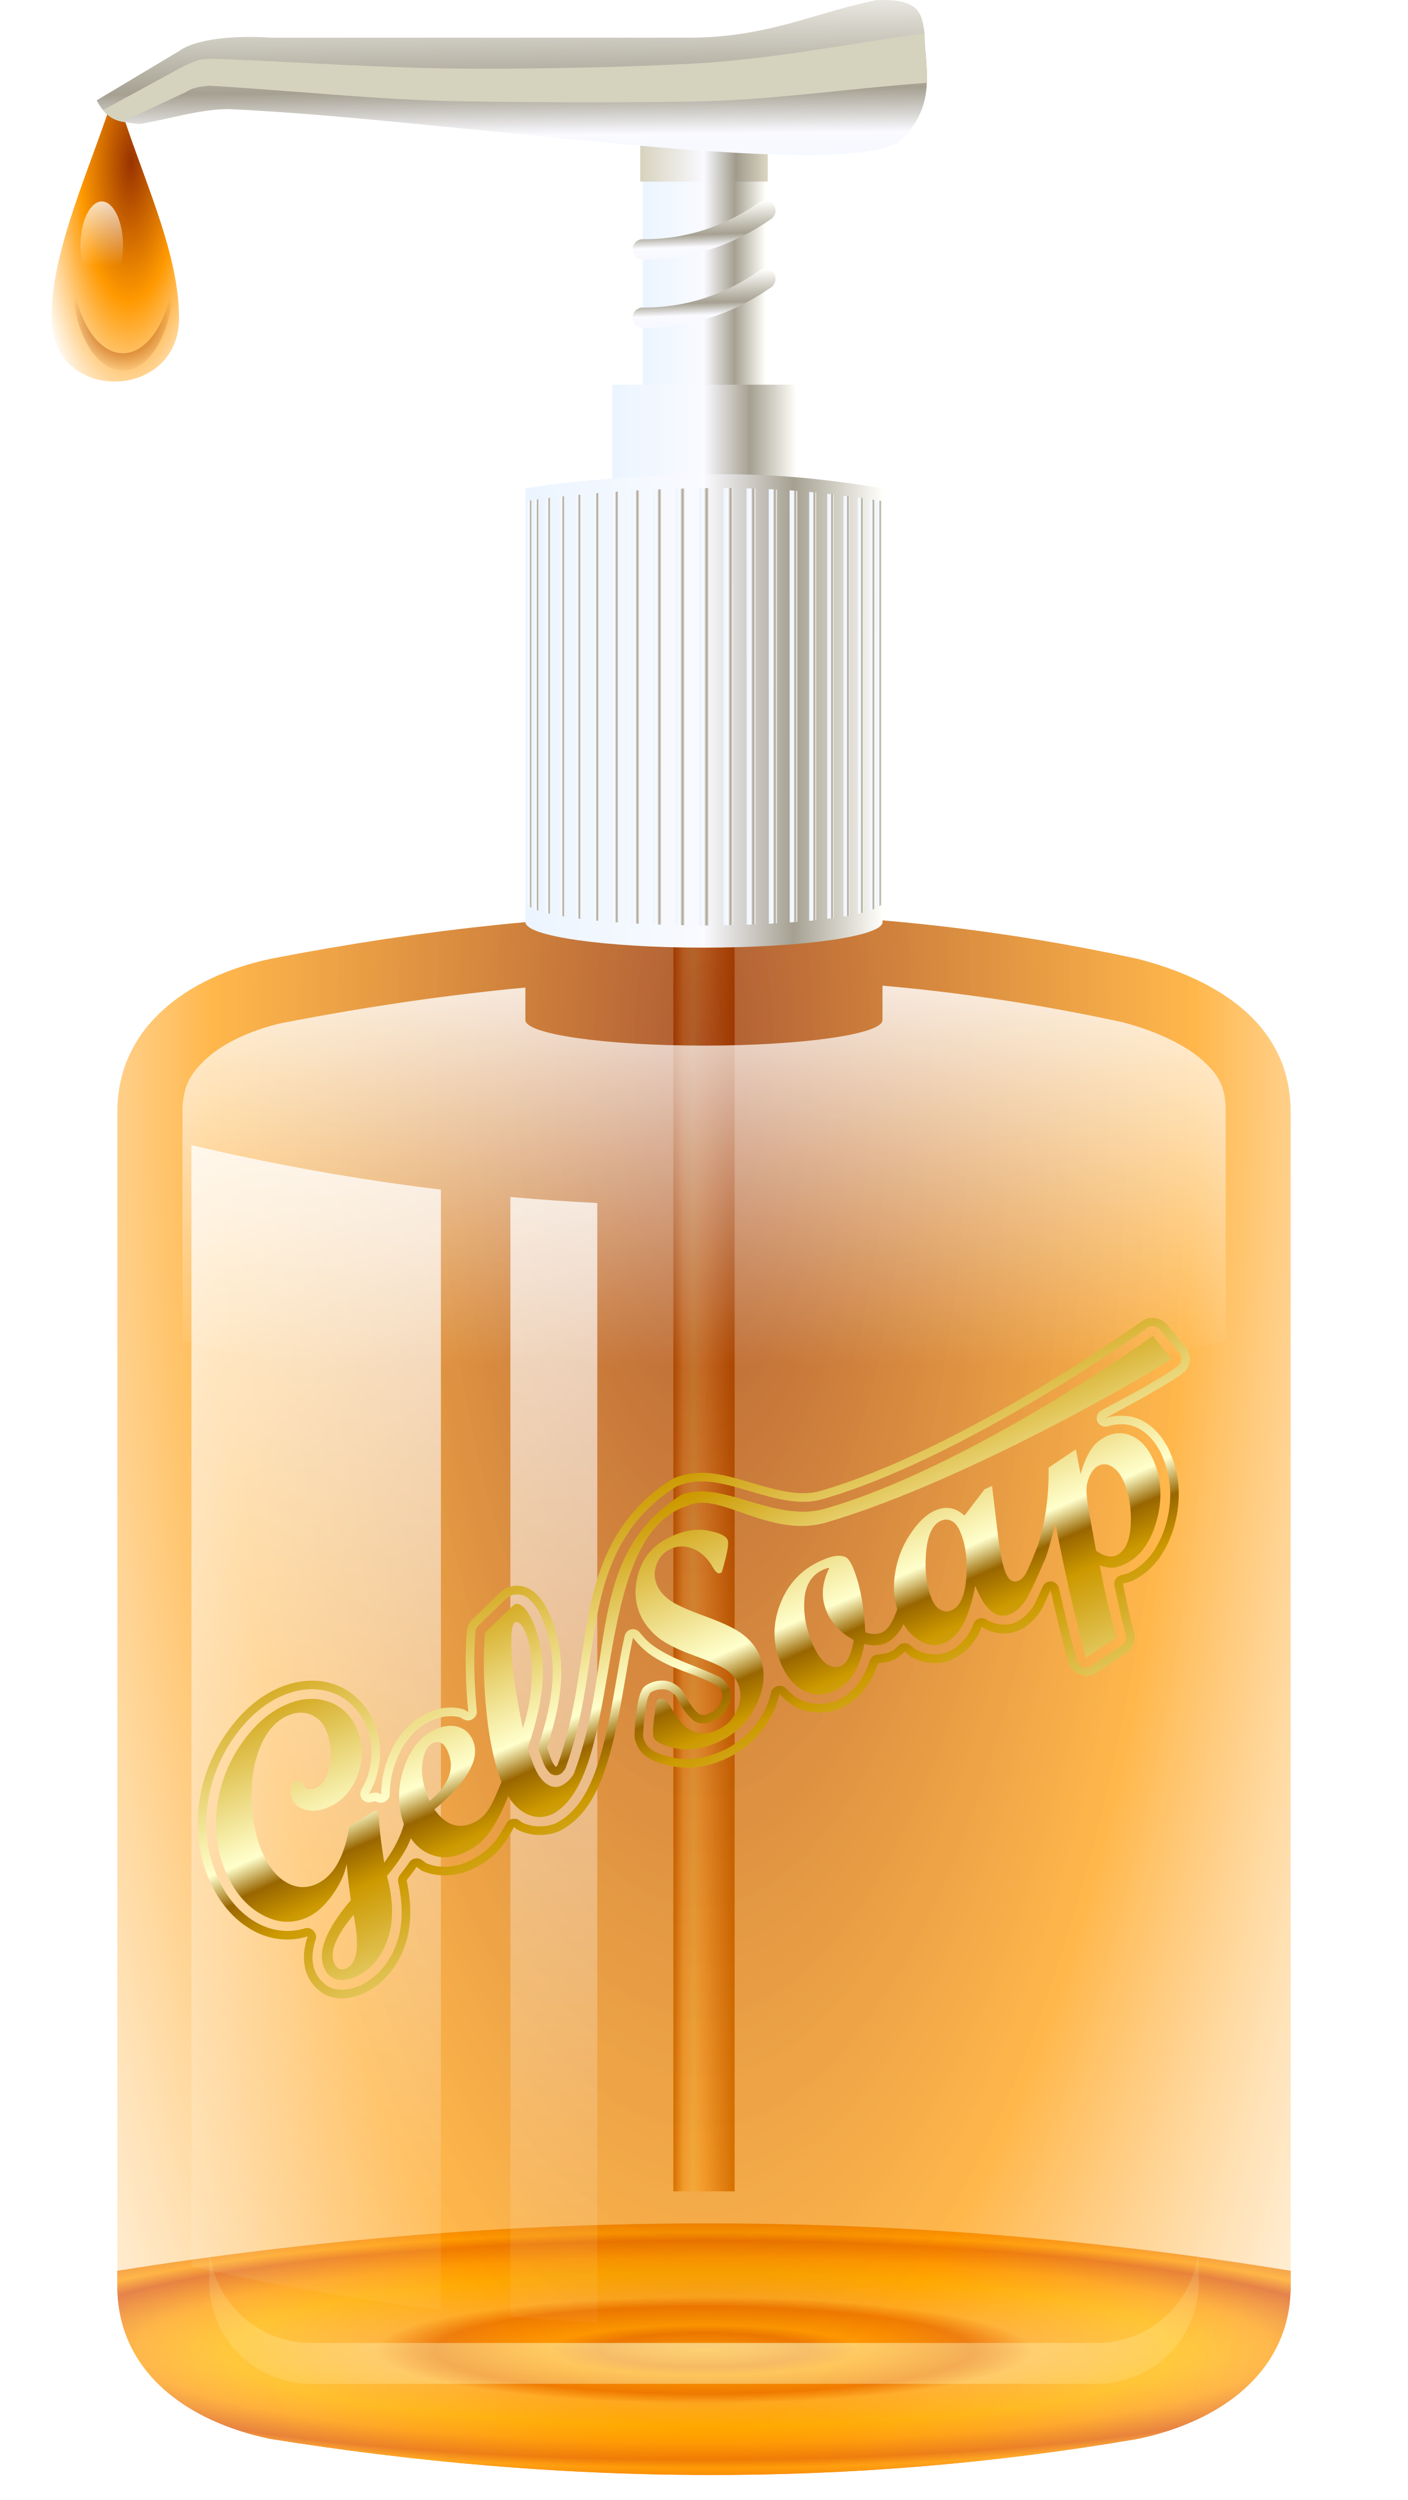
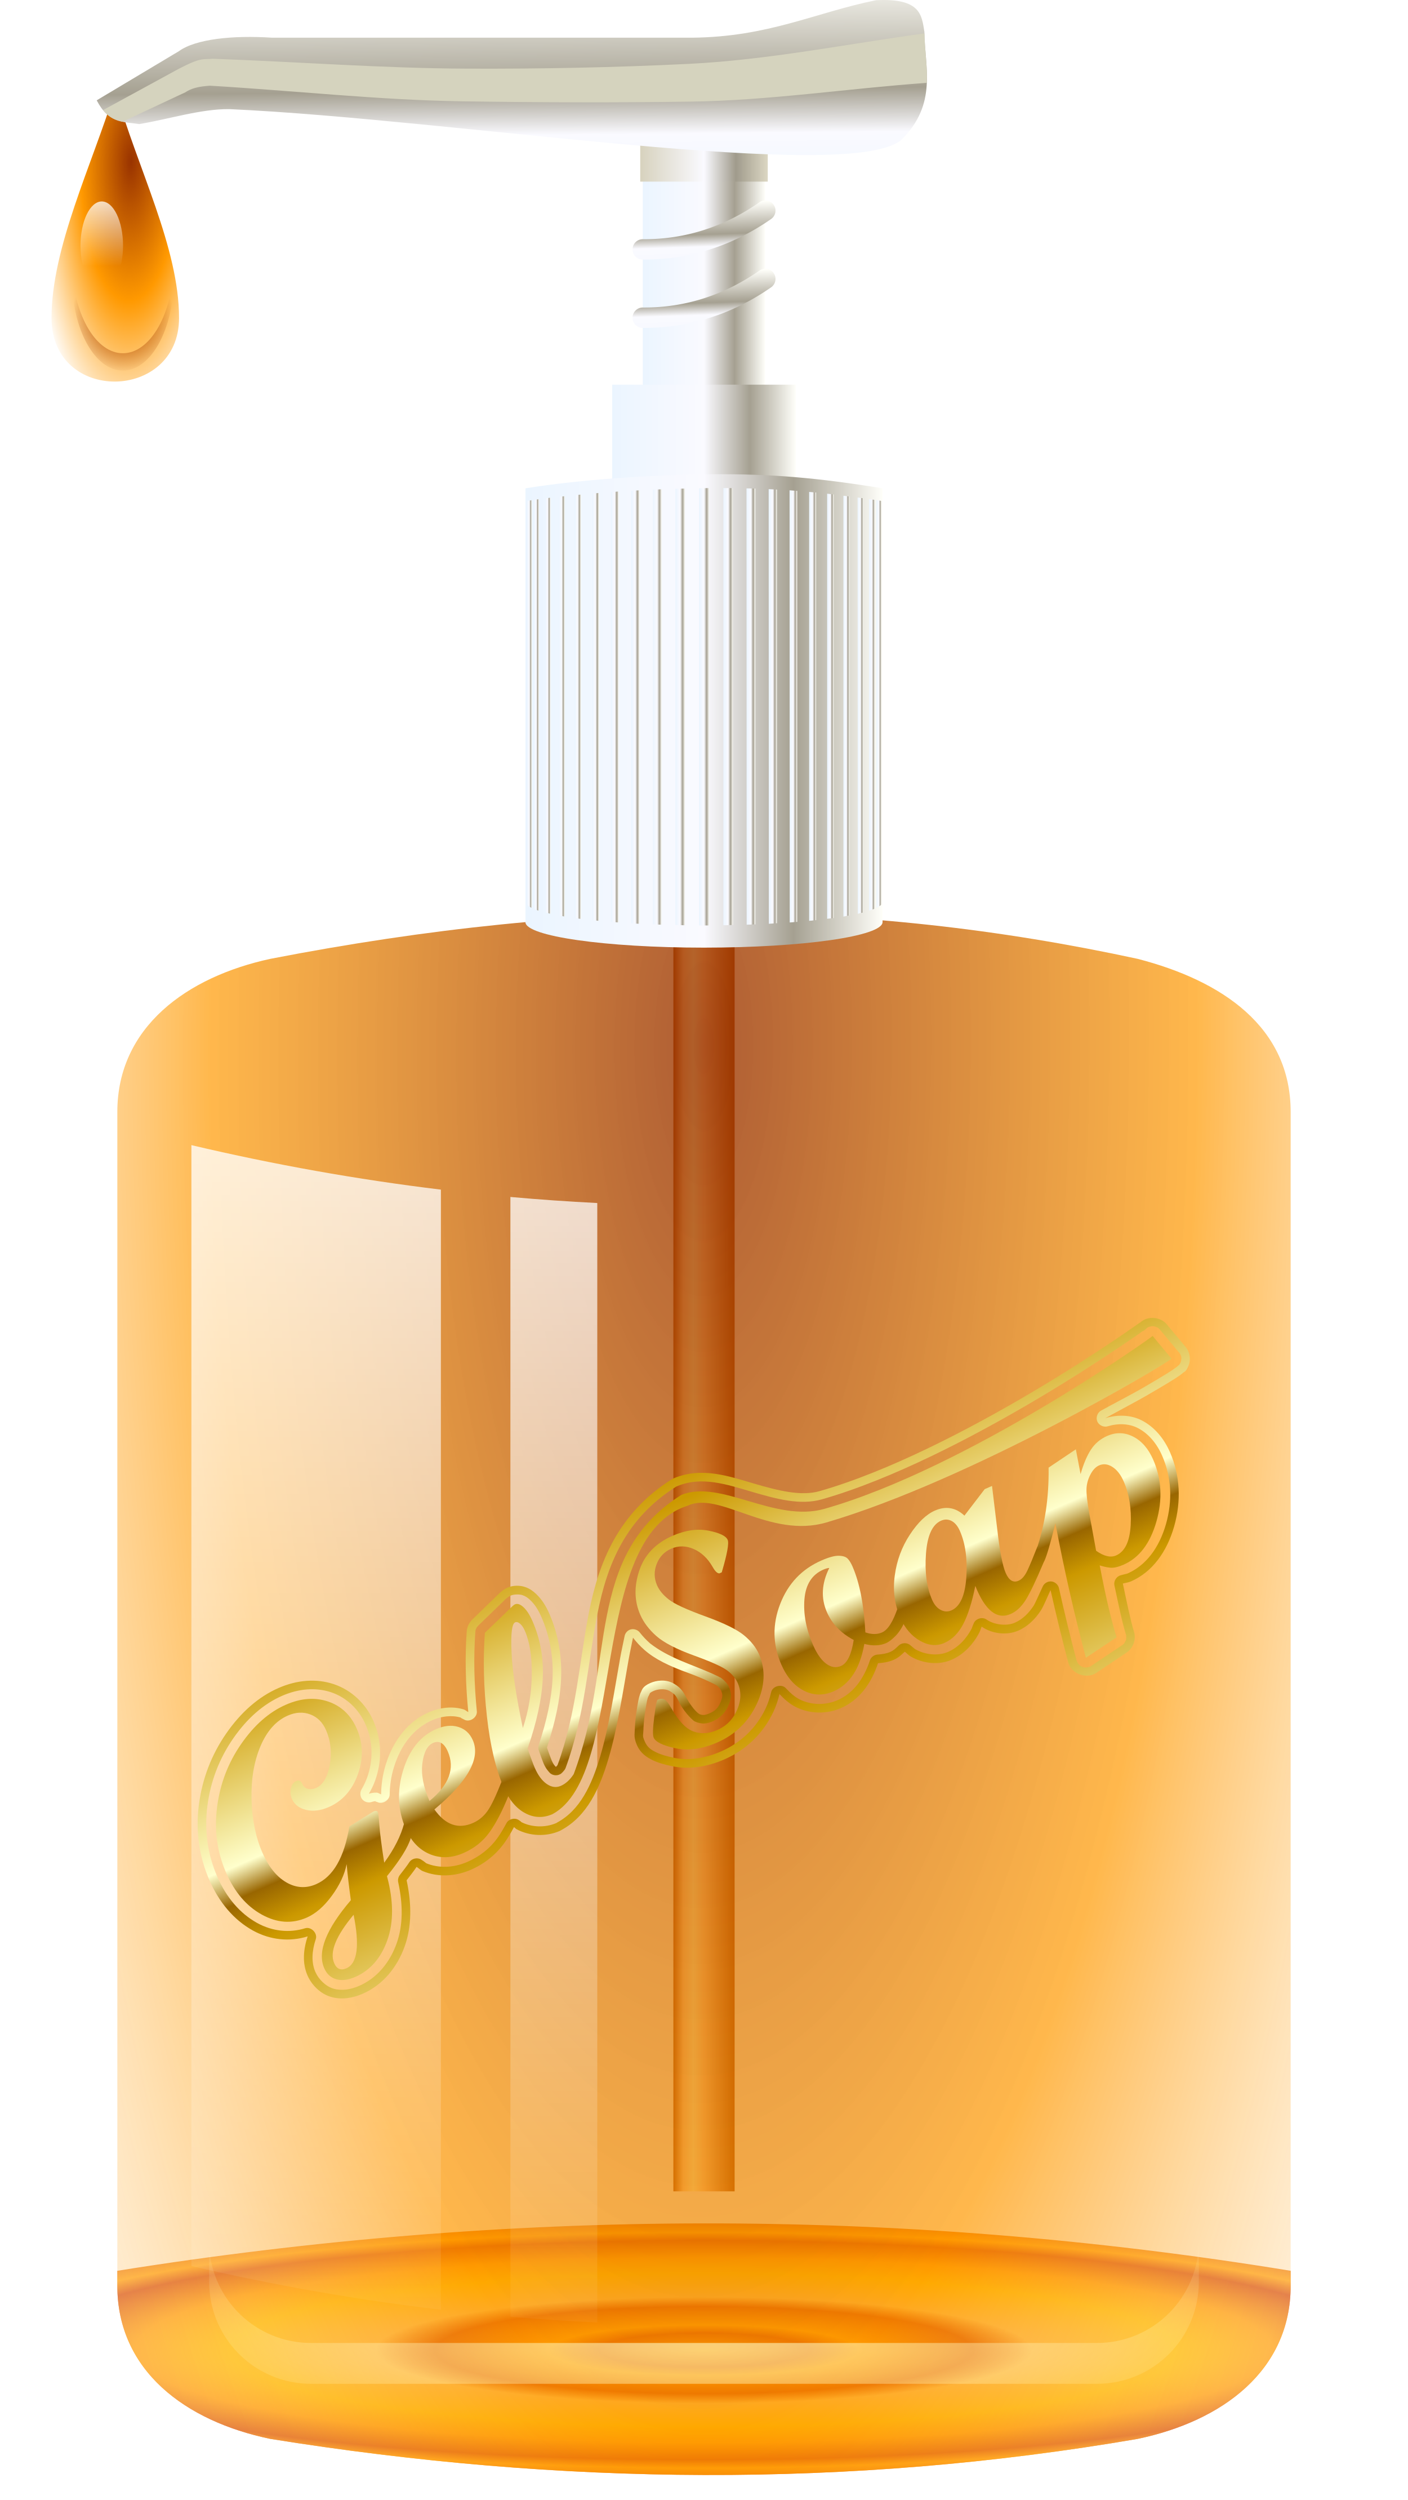
<svg xmlns="http://www.w3.org/2000/svg" xmlns:ns1="http://sodipodi.sourceforge.net/DTD/sodipodi-0.dtd" xmlns:ns2="http://www.inkscape.org/namespaces/inkscape" xmlns:xlink="http://www.w3.org/1999/xlink" width="276" height="489.874" id="svg2" ns1:version="0.32" ns2:version="0.46+devel r20880" ns1:docname="gel_soap.svg" ns2:output_extension="org.inkscape.output.svg.inkscape" version="1.0" ns2:export-filename="d:\Vector Art\my_folder\gel_soap.png" ns2:export-xdpi="94.065071" ns2:export-ydpi="94.065071">
  <ns1:namedview id="base" pagecolor="#ffffff" bordercolor="#666666" borderopacity="1.0" ns2:pageopacity="0.0" ns2:pageshadow="2" ns2:zoom="0.49497475" ns2:cx="313.63248" ns2:cy="325.85739" ns2:document-units="px" ns2:current-layer="text2940" showgrid="false" ns2:object-nodes="true" ns2:object-paths="true" ns2:snap-smooth-nodes="true" ns2:window-width="1280" ns2:window-height="673" ns2:window-x="-4" ns2:window-y="-4" ns2:snap-midpoints="true" ns2:snap-global="false" />
  <defs id="defs4">
    <linearGradient id="linearGradient3870">
      <stop id="stop3872" offset="0" style="stop-color:#cc9900;stop-opacity:1;" />
      <stop style="stop-color:#ffffcc;stop-opacity:1;" offset="0.384" id="stop3874" />
      <stop id="stop3876" offset="0.459" style="stop-color:#996600;stop-opacity:1;" />
      <stop style="stop-color:#cc9900;stop-opacity:1;" offset="0.55" id="stop3878" />
      <stop id="stop3880" offset="1" style="stop-color:#ffffcc;stop-opacity:1;" />
    </linearGradient>
    <linearGradient ns2:collect="always" id="linearGradient4094">
      <stop style="stop-color:#a74100;stop-opacity:1;" offset="0" id="stop4096" />
      <stop style="stop-color:#a74100;stop-opacity:0;" offset="1" id="stop4098" />
    </linearGradient>
    <linearGradient ns2:collect="always" id="linearGradient4086">
      <stop style="stop-color:#ffffff;stop-opacity:1;" offset="0" id="stop4088" />
      <stop style="stop-color:#ffffff;stop-opacity:0;" offset="1" id="stop4090" />
    </linearGradient>
    <linearGradient id="linearGradient4076">
      <stop style="stop-color:#993300;stop-opacity:1;" offset="0" id="stop4078" />
      <stop id="stop4084" offset="0.5" style="stop-color:#ff9900;stop-opacity:1;" />
      <stop style="stop-color:#ffffff;stop-opacity:1;" offset="1" id="stop4080" />
    </linearGradient>
    <linearGradient id="linearGradient4054">
      <stop style="stop-color:#d7d2be;stop-opacity:1;" offset="0" id="stop4056" />
      <stop id="stop4062" offset="0.5" style="stop-color:#fafaff;stop-opacity:1;" />
      <stop style="stop-color:#a09b8c;stop-opacity:1;" offset="0.75" id="stop4064" />
      <stop style="stop-color:#dcd7c3;stop-opacity:1;" offset="1" id="stop4058" />
    </linearGradient>
    <linearGradient id="linearGradient4044">
      <stop id="stop4046" offset="0" style="stop-color:#ebf5ff;stop-opacity:1;" />
      <stop style="stop-color:#fafaff;stop-opacity:1;" offset="0.338" id="stop4048" />
      <stop id="stop4050" offset="0.519" style="stop-color:#a5a091;stop-opacity:1;" />
      <stop id="stop4052" offset="1" style="stop-color:#fffffa;stop-opacity:1;" />
    </linearGradient>
    <linearGradient id="linearGradient4022">
      <stop id="stop4024" offset="0" style="stop-color:#ebf5ff;stop-opacity:1;" />
      <stop style="stop-color:#fafaff;stop-opacity:1;" offset="0.585" id="stop4026" />
      <stop id="stop4028" offset="0.701" style="stop-color:#a5a091;stop-opacity:1;" />
      <stop id="stop4030" offset="1" style="stop-color:#fffffa;stop-opacity:1;" />
    </linearGradient>
    <linearGradient id="linearGradient3615">
      <stop style="stop-color:#ebf5ff;stop-opacity:1;" offset="0" id="stop3617" />
      <stop id="stop3623" offset="0.5" style="stop-color:#fafaff;stop-opacity:1;" />
      <stop style="stop-color:#a5a091;stop-opacity:1;" offset="0.75" id="stop3625" />
      <stop style="stop-color:#fffffa;stop-opacity:1;" offset="1" id="stop3619" />
    </linearGradient>
    <linearGradient id="linearGradient10540">
      <stop style="stop-color:#ffffcc;stop-opacity:1;" offset="0" id="stop10542" />
      <stop style="stop-color:#ffffcc;stop-opacity:0;" offset="1" id="stop10544" />
    </linearGradient>
    <linearGradient id="linearGradient10479">
      <stop style="stop-color:#993300;stop-opacity:1;" offset="0" id="stop10481" />
      <stop id="stop10487" offset="0.163" style="stop-color:#ffcc99;stop-opacity:1;" />
      <stop style="stop-color:#ffffcc;stop-opacity:1" offset="0.326" id="stop10489" />
      <stop id="stop10491" offset="0.496" style="stop-color:#ffcc99;stop-opacity:1;" />
      <stop style="stop-color:#993300;stop-opacity:1;" offset="1" id="stop10483" />
    </linearGradient>
    <linearGradient ns2:collect="always" id="linearGradient10409">
      <stop style="stop-color:#ffffff;stop-opacity:1;" offset="0" id="stop10411" />
      <stop style="stop-color:#ffffff;stop-opacity:0;" offset="1" id="stop10413" />
    </linearGradient>
    <linearGradient ns2:collect="always" id="linearGradient10393">
      <stop style="stop-color:#ffffff;stop-opacity:1;" offset="0" id="stop10395" />
      <stop style="stop-color:#ffffff;stop-opacity:0;" offset="1" id="stop10397" />
    </linearGradient>
    <linearGradient ns2:collect="always" id="linearGradient10110">
      <stop style="stop-color:#ff9900;stop-opacity:1" offset="0" id="stop10112" />
      <stop id="stop10118" offset="0.185" style="stop-color:#cc3300;stop-opacity:1" />
      <stop style="stop-color:#ff9900;stop-opacity:1" offset="0.272" id="stop10120" />
      <stop id="stop10122" offset="0.471" style="stop-color:#cc3300;stop-opacity:1" />
      <stop style="stop-color:#ffcc66;stop-opacity:1" offset="0.576" id="stop10124" />
      <stop id="stop10126" offset="0.828" style="stop-color:#ffcc00;stop-opacity:1" />
      <stop style="stop-color:#ff9900;stop-opacity:1" offset="1" id="stop10114" />
    </linearGradient>
    <linearGradient id="linearGradient10098">
      <stop style="stop-color:#993300;stop-opacity:1;" offset="0" id="stop10100" />
      <stop id="stop10108" offset="0.559" style="stop-color:#ff9900;stop-opacity:0.878;" />
      <stop style="stop-color:#ffffff;stop-opacity:0.428;" offset="1" id="stop10102" />
    </linearGradient>
    <radialGradient ns2:collect="always" xlink:href="#linearGradient10110" id="radialGradient10116" cx="119.042" cy="460.297" fx="119.042" fy="460.297" r="115.5" gradientTransform="matrix(0.967,0,0,0.157,3.881,388.223)" gradientUnits="userSpaceOnUse" spreadMethod="repeat" />
    <linearGradient ns2:collect="always" xlink:href="#linearGradient10393" id="linearGradient10399" x1="58.562" y1="184.004" x2="58.562" y2="467.661" gradientUnits="userSpaceOnUse" />
    <linearGradient ns2:collect="always" xlink:href="#linearGradient10409" id="linearGradient10415" x1="118.587" y1="191.843" x2="118.587" y2="267.558" gradientUnits="userSpaceOnUse" />
    <filter id="filter10433" ns2:label="Feather" ns2:menu="ABCs" ns2:menu-tooltip="Blurred mask on the edge without altering the contents">
      <feGaussianBlur id="feGaussianBlur10435" result="result6" stdDeviation="0.01 23.744" />
      <feComposite id="feComposite10437" in2="result6" operator="atop" in="SourceGraphic" />
      <feComposite id="feComposite10439" operator="in" />
      <feComposite id="feComposite10441" operator="in" />
    </filter>
    <linearGradient ns2:collect="always" xlink:href="#linearGradient10479" id="linearGradient10485" x1="320.429" y1="301.122" x2="332.429" y2="301.122" gradientUnits="userSpaceOnUse" gradientTransform="matrix(1,0,0,0.957,0,-11.025)" />
    <radialGradient ns2:collect="always" xlink:href="#linearGradient10540" id="radialGradient10546" cx="326.429" cy="434.712" fx="326.429" fy="434.712" r="97" gradientTransform="matrix(1.255,4.4541792e-7,-1.1797239e-7,0.332,-83.285,290.199)" gradientUnits="userSpaceOnUse" />
    <radialGradient ns2:collect="always" xlink:href="#linearGradient10098" id="radialGradient10548" gradientUnits="userSpaceOnUse" gradientTransform="matrix(-1.502,-0.006,0.017,-4.218,812.95,1108.394)" cx="326.417" cy="218.063" fx="326.417" fy="218.063" r="115" />
    <linearGradient ns2:collect="always" xlink:href="#linearGradient3615" id="linearGradient3621" x1="291.429" y1="120.932" x2="361.429" y2="120.932" gradientUnits="userSpaceOnUse" />
    <linearGradient ns2:collect="always" xlink:href="#linearGradient3615" id="linearGradient3676" x1="360.199" y1="119.579" x2="361.23" y2="119.579" gradientUnits="userSpaceOnUse" />
    <linearGradient ns2:collect="always" xlink:href="#linearGradient3615" id="linearGradient3678" x1="291.699" y1="119.593" x2="292.699" y2="119.593" gradientUnits="userSpaceOnUse" />
    <linearGradient ns2:collect="always" xlink:href="#linearGradient3615" id="linearGradient3680" x1="358.792" y1="119.752" x2="359.917" y2="119.752" gradientUnits="userSpaceOnUse" />
    <linearGradient ns2:collect="always" xlink:href="#linearGradient3615" id="linearGradient3682" x1="293.042" y1="119.766" x2="294.074" y2="119.766" gradientUnits="userSpaceOnUse" />
    <linearGradient ns2:collect="always" xlink:href="#linearGradient3615" id="linearGradient3684" x1="295.23" y1="119.911" x2="296.355" y2="119.911" gradientUnits="userSpaceOnUse" />
    <linearGradient ns2:collect="always" xlink:href="#linearGradient3615" id="linearGradient3686" x1="356.542" y1="119.896" x2="357.667" y2="119.896" gradientUnits="userSpaceOnUse" />
    <linearGradient ns2:collect="always" xlink:href="#linearGradient3615" id="linearGradient3688" x1="297.949" y1="120.04" x2="299.136" y2="120.04" gradientUnits="userSpaceOnUse" />
    <linearGradient ns2:collect="always" xlink:href="#linearGradient3615" id="linearGradient3690" x1="353.761" y1="119.997" x2="354.949" y2="119.997" gradientUnits="userSpaceOnUse" />
    <linearGradient ns2:collect="always" xlink:href="#linearGradient3615" id="linearGradient3692" x1="301.042" y1="120.113" x2="302.324" y2="120.113" gradientUnits="userSpaceOnUse" />
    <linearGradient ns2:collect="always" xlink:href="#linearGradient3615" id="linearGradient3694" x1="350.574" y1="120.012" x2="351.855" y2="120.012" gradientUnits="userSpaceOnUse" />
    <linearGradient ns2:collect="always" xlink:href="#linearGradient3615" id="linearGradient3696" x1="304.48" y1="120.141" x2="305.855" y2="120.141" gradientUnits="userSpaceOnUse" />
    <linearGradient ns2:collect="always" xlink:href="#linearGradient3615" id="linearGradient3698" x1="347.042" y1="120.04" x2="348.417" y2="120.04" gradientUnits="userSpaceOnUse" />
    <linearGradient ns2:collect="always" xlink:href="#linearGradient3615" id="linearGradient3700" x1="308.199" y1="120.156" x2="309.699" y2="120.156" gradientUnits="userSpaceOnUse" />
    <linearGradient ns2:collect="always" xlink:href="#linearGradient3615" id="linearGradient3702" x1="343.199" y1="120.04" x2="344.699" y2="120.04" gradientUnits="userSpaceOnUse" />
    <linearGradient ns2:collect="always" xlink:href="#linearGradient3615" id="linearGradient3704" x1="312.167" y1="120.17" x2="313.792" y2="120.17" gradientUnits="userSpaceOnUse" />
    <linearGradient ns2:collect="always" xlink:href="#linearGradient3615" id="linearGradient3706" x1="316.386" y1="120.156" x2="318.136" y2="120.156" gradientUnits="userSpaceOnUse" />
    <linearGradient ns2:collect="always" xlink:href="#linearGradient3615" id="linearGradient3708" x1="339.105" y1="120.055" x2="340.73" y2="120.055" gradientUnits="userSpaceOnUse" />
    <linearGradient ns2:collect="always" xlink:href="#linearGradient3615" id="linearGradient3710" x1="320.824" y1="120.142" x2="322.699" y2="120.142" gradientUnits="userSpaceOnUse" />
    <linearGradient ns2:collect="always" xlink:href="#linearGradient3615" id="linearGradient3712" x1="334.761" y1="120.069" x2="336.511" y2="120.069" gradientUnits="userSpaceOnUse" />
    <linearGradient ns2:collect="always" xlink:href="#linearGradient3615" id="linearGradient3714" x1="330.23" y1="120.097" x2="332.105" y2="120.097" gradientUnits="userSpaceOnUse" />
    <linearGradient ns2:collect="always" xlink:href="#linearGradient3615" id="linearGradient3716" x1="325.449" y1="120.113" x2="327.449" y2="120.113" gradientUnits="userSpaceOnUse" />
    <filter id="filter3910" ns2:label="Feather" ns2:menu="ABCs" ns2:menu-tooltip="Blurred mask on the edge without altering the contents">
      <feGaussianBlur id="feGaussianBlur3912" result="result6" stdDeviation="5" />
      <feComposite id="feComposite3914" in2="result6" operator="atop" in="SourceGraphic" />
      <feComposite id="feComposite3916" operator="in" />
      <feComposite id="feComposite3918" operator="in" />
    </filter>
    <linearGradient ns2:collect="always" xlink:href="#linearGradient3615" id="linearGradient3926" x1="308.429" y1="72.005" x2="344.429" y2="72.005" gradientUnits="userSpaceOnUse" />
    <linearGradient ns2:collect="always" xlink:href="#linearGradient3615" id="linearGradient3934" x1="314.429" y1="37.719" x2="338.429" y2="37.719" gradientUnits="userSpaceOnUse" gradientTransform="translate(6.6015624e-6,0)" />
    <clipPath clipPathUnits="userSpaceOnUse" id="clipPath4006">
      <path style="color:#000000;fill:url(#linearGradient4010);fill-opacity:1;stroke:none;stroke-width:2;marker:none;visibility:visible;display:inline;overflow:visible;enable-background:accumulate" d="m 328.116,74.557 c -11.626,0.081 -25.891,1.015 -36.688,2.754 l 0,85 c 0,2.761 15.67,5 35,5 19.33,0 35,-2.239 35,-5 l 0,-85 c -12.699,-2.064 -21.686,-2.835 -33.312,-2.754 z" id="path4008" ns1:nodetypes="cccsccc" />
    </clipPath>
    <linearGradient ns2:collect="always" xlink:href="#linearGradient3615" id="linearGradient4010" gradientUnits="userSpaceOnUse" x1="291.429" y1="120.932" x2="361.429" y2="120.932" />
    <linearGradient ns2:collect="always" xlink:href="#linearGradient4022" id="linearGradient4018" x1="327.725" y1="41.909" x2="327.052" y2="21.43" gradientUnits="userSpaceOnUse" />
    <linearGradient ns2:collect="always" xlink:href="#linearGradient4022" id="linearGradient4034" gradientUnits="userSpaceOnUse" x1="327.725" y1="41.909" x2="327.052" y2="21.43" gradientTransform="translate(0,13.385)" />
    <linearGradient ns2:collect="always" xlink:href="#linearGradient4044" id="linearGradient4042" x1="286.315" y1="24.324" x2="285.847" y2="-23.533" gradientUnits="userSpaceOnUse" />
    <linearGradient ns2:collect="always" xlink:href="#linearGradient4054" id="linearGradient4060" x1="313.929" y1="13.219" x2="338.929" y2="13.219" gradientUnits="userSpaceOnUse" />
    <radialGradient ns2:collect="always" xlink:href="#linearGradient4076" id="radialGradient4107" gradientUnits="userSpaceOnUse" gradientTransform="matrix(-1.566,-0.043,0.077,-6.729,67.136,481.358)" cx="27.191" cy="63.787" fx="27.191" fy="63.787" r="5.808" />
    <radialGradient ns2:collect="always" xlink:href="#linearGradient4094" id="radialGradient4109" gradientUnits="userSpaceOnUse" gradientTransform="matrix(-1.036,4.7983014e-7,-4.7997218e-7,-1.036,432.632,133.621)" cx="212.515" cy="65.627" fx="212.515" fy="65.627" r="9.985" />
    <linearGradient ns2:collect="always" xlink:href="#linearGradient4086" id="linearGradient4111" gradientUnits="userSpaceOnUse" x1="26.138" y1="58.602" x2="26.138" y2="71.451" />
    <linearGradient ns2:collect="always" xlink:href="#linearGradient3870" id="linearGradient3901" gradientUnits="userSpaceOnUse" x1="128.937" y1="274.428" x2="128.937" y2="367.871" />
    <linearGradient ns2:collect="always" xlink:href="#linearGradient3870" id="linearGradient3903" gradientUnits="userSpaceOnUse" x1="318.93" y1="261.102" x2="318.93" y2="341.919" />
    <linearGradient ns2:collect="always" xlink:href="#linearGradient3870" id="linearGradient3905" gradientUnits="userSpaceOnUse" x1="318.93" y1="261.102" x2="318.93" y2="341.919" />
    <linearGradient ns2:collect="always" xlink:href="#linearGradient3870" id="linearGradient3907" gradientUnits="userSpaceOnUse" x1="318.93" y1="261.102" x2="318.93" y2="341.919" />
    <linearGradient ns2:collect="always" xlink:href="#linearGradient3870" id="linearGradient3909" gradientUnits="userSpaceOnUse" x1="318.93" y1="261.102" x2="318.93" y2="341.919" />
    <linearGradient ns2:collect="always" xlink:href="#linearGradient3870" id="linearGradient3911" gradientUnits="userSpaceOnUse" x1="318.93" y1="261.102" x2="318.93" y2="341.919" />
    <linearGradient ns2:collect="always" xlink:href="#linearGradient3870" id="linearGradient3913" gradientUnits="userSpaceOnUse" x1="318.93" y1="261.102" x2="318.93" y2="341.919" />
    <linearGradient ns2:collect="always" xlink:href="#linearGradient3870" id="linearGradient3915" gradientUnits="userSpaceOnUse" x1="318.93" y1="261.102" x2="318.93" y2="341.919" />
    <linearGradient ns2:collect="always" xlink:href="#linearGradient3870" id="linearGradient3917" gradientUnits="userSpaceOnUse" x1="318.93" y1="261.102" x2="318.93" y2="341.919" />
  </defs>
  <g transform="translate(-188.429,18.368)" id="layer1" ns2:groupmode="layer" ns2:label="Layer 1">
    <g style="font-size:57.4px;font-style:normal;font-variant:normal;font-weight:bold;font-stretch:normal;text-align:center;line-height:100%;writing-mode:lr-tb;text-anchor:middle;font-family:Script MT Bold;-inkscape-font-specification:'Script MT Bold, Bold'" id="text2940">
      <g id="g3006">
        <g id="g4113">
          <path ns1:nodetypes="ccccccc" transform="translate(207.386,-18.368)" id="path3657" d="m 4.042,444.935 c 76.199,-12.156 152.849,-12.604 230,0 l 0,2.938 c 0,16.62 -13.38,26.518 -30,30 -56.667,9.754 -113.333,9.098 -170,0 -16.683,-3.472 -30,-13.38 -30,-30 l 0,-2.938 z" style="color:#000000;fill:url(#radialGradient10116);fill-opacity:1;marker:none;visibility:visible;display:inline;overflow:visible;filter:url(#filter3910);enable-background:accumulate" />
          <path ns1:nodetypes="cccccc" id="rect2807" d="m 320.429,143.122 6,0 6,0 0,267.878 -12,0 0,-267.878 z" style="color:#000000;fill:url(#linearGradient10485);fill-opacity:1;marker:none;visibility:visible;display:inline;overflow:visible;filter:url(#filter10433);enable-background:accumulate" />
          <path ns1:nodetypes="ccccccccc" id="rect2792" d="m 241.429,169.505 c 62.062,-12.035 115.772,-11.722 170,0 16.62,4.293 30,13.38 30,30 l 0,230 c 0,16.62 -13.38,26.518 -30,30 -56.667,9.754 -113.333,9.098 -170,0 -16.683,-3.472 -30,-13.38 -30,-30 l 0,-230 c 0,-16.62 13.633,-26.464 30,-30 z" style="opacity:0.8;color:#000000;fill:url(#radialGradient10548);fill-opacity:1;marker:none;visibility:visible;display:inline;overflow:visible;enable-background:accumulate" />
-           <path style="opacity:0.838;color:#000000;fill:url(#linearGradient10415);fill-opacity:1;marker:none;visibility:visible;display:inline;overflow:visible;enable-background:accumulate" d="m 154.031,193.125 0,6.75 c 0,2.761 -15.67,5 -35,5 -19.33,0 -35,-2.239 -35,-5 l 0,-6.375 c -15.298,1.429 -31.043,3.723 -47.469,6.906 -0.02,0.004 -0.042,-0.004 -0.062,0 -6.394,1.42 -11.759,4.069 -14.969,7 -3.253,2.971 -4.719,5.649 -4.719,10.469 l 0,44.844 c 66.511,15.843 134.622,16.475 204.5,0 l 0,-44.844 c 0,-4.885 -1.336,-7.218 -4.562,-10.125 -3.195,-2.878 -8.782,-5.659 -15.688,-7.469 -15.668,-3.374 -31.26,-5.774 -47.031,-7.156 z" transform="translate(207.386,-18.368)" id="path3655" />
          <rect y="15.219" x="314.429" height="45" width="24" id="rect2803" style="color:#000000;fill:url(#linearGradient3934);fill-opacity:1;marker:none;visibility:visible;display:inline;overflow:visible;enable-background:accumulate" />
          <rect y="57.005" x="308.429" height="30" width="36" id="rect2801" style="color:#000000;fill:url(#linearGradient3926);fill-opacity:1;marker:none;visibility:visible;display:inline;overflow:visible;enable-background:accumulate" />
          <path ns1:nodetypes="cccsccc" id="path2797" d="m 328.116,74.557 c -11.626,0.081 -25.891,1.015 -36.688,2.754 l 0,85 c 0,2.761 15.67,5 35,5 19.33,0 35,-2.239 35,-5 l 0,-85 c -12.699,-2.064 -21.686,-2.835 -33.312,-2.754 z" style="color:#000000;fill:url(#linearGradient3621);fill-opacity:1;stroke:none;stroke-width:2;marker:none;visibility:visible;display:inline;overflow:visible;enable-background:accumulate" />
          <path id="rect2813" d="m 313.929,9.219 25,0 0,8 -25,0 0,-8 z" style="color:#000000;fill:url(#linearGradient4060);fill-opacity:1;marker:none;visibility:visible;display:inline;overflow:visible;enable-background:accumulate" />
          <g id="g4102" transform="translate(0,-21.213)">
            <path ns1:nodetypes="cccc" id="path4066" d="m 33.84,72.919 c 0,11.747 -11.617,12.083 -11.617,0 0,-9.903 3.657,-21.372 5.808,-32.058 2.034,11.048 5.808,22.155 5.808,32.058 z" style="color:#000000;fill:url(#radialGradient4107);fill-opacity:1;marker:none;visibility:visible;display:inline;overflow:visible;enable-background:accumulate" transform="matrix(2.152,0,0,1.394,150.704,-36.497)" />
            <path id="path4069" d="m 202.585,55.793 c -0.024,0.509 -0.054,1.01 -0.054,1.53 0,10.017 4.47,18.137 9.985,18.137 5.514,0 9.985,-8.12 9.985,-18.137 0,-0.52 -0.031,-1.021 -0.054,-1.53 -0.511,9.146 -4.761,16.267 -9.931,16.267 -5.17,0 -9.419,-7.121 -9.931,-16.267 z" style="color:#000000;fill:url(#radialGradient4109);fill-opacity:1;marker:none;visibility:visible;display:inline;overflow:visible;enable-background:accumulate" />
            <path transform="translate(182.241,-16.474)" d="m 30.305,67.44 c 0,4.777 -1.866,8.649 -4.167,8.649 -2.301,0 -4.167,-3.872 -4.167,-8.649 0,-4.777 1.866,-8.649 4.167,-8.649 2.301,0 4.167,3.872 4.167,8.649 z" ns1:ry="8.6494312" ns1:rx="4.1668792" ns1:cy="67.440491" ns1:cx="26.137697" id="path4074" style="opacity:0.77;color:#000000;fill:url(#linearGradient4111);fill-opacity:1;marker:none;visibility:visible;display:inline;overflow:visible;enable-background:accumulate" ns1:type="arc" />
          </g>
          <path ns1:nodetypes="cccccccccc" id="rect2809" d="m 360.136,-18.327 c -12.01,2.448 -20.973,7.182 -36.031,7.344 l -82.37,0 c -7.676,-0.504 -14.964,0.254 -18.262,2.657 L 207.386,1.289 c 2.356,4.57 5.079,4.157 8.334,4.656 5.889,-0.976 12.123,-2.99 17.666,-2.928 43.938,1.979 121.993,14.732 131.812,5.938 7.025,-7.021 4.51,-14.042 4.438,-21.063 -0.533,-3.243 -0.644,-6.674 -9.5,-6.219 z" style="color:#000000;fill:url(#linearGradient4042);fill-opacity:1;marker:none;visibility:visible;display:inline;overflow:visible;enable-background:accumulate" />
          <path id="path2836" d="m 369.636,-11.827 c -15.386,2.116 -30.77,5.211 -46.156,5.969 -14.5,0.714 -29,0.997 -43.5,0.938 -16.624,-0.068 -33.232,-1.34 -49.844,-1.938 -1.968,0.195 -2.161,-0.372 -6.719,2 L 208.636,3.204 c 1.181,1.443 2.436,2 3.812,2.281 l 12.281,-5.75 c 0.628,-0.421 1.271,-0.685 1.938,-0.875 0.925,-0.263 1.891,-0.359 2.906,-0.438 16.653,0.99 33.035,2.81 49.281,3.062 15.066,0.234 30.027,0.274 44.969,0.062 15.393,-0.217 30.787,-2.565 46.281,-3.688 0.137,-3.228 -0.407,-6.459 -0.469,-9.688 z" style="fill:#d5d3be;fill-opacity:1;stroke-width:1px" />
          <path id="path2843" d="m 338.344,20.906 a 2,2 0 0 0 -1.062,0.375 C 330.692,25.851 323.06,28.565 314.438,28.5 a 2,2 0 1 0 -0.031,4 c 9.491,0.072 17.985,-2.964 25.156,-7.938 a 2,2 0 0 0 -1.219,-3.656 z" style="font-size:medium;font-style:normal;font-variant:normal;font-weight:normal;font-stretch:normal;text-indent:0;text-align:start;text-decoration:none;line-height:normal;letter-spacing:normal;word-spacing:normal;text-transform:none;direction:ltr;block-progression:tb;writing-mode:lr-tb;text-anchor:start;color:#000000;fill:url(#linearGradient4018);fill-opacity:1;stroke:none;stroke-width:4;marker:none;visibility:visible;display:inline;overflow:visible;enable-background:accumulate;font-family:Bitstream Vera Sans;-inkscape-font-specification:Bitstream Vera Sans" />
          <g id="g3937" clip-path="url(#clipPath4006)">
            <path id="path3668" d="m 327.449,77.269 c -0.656,0.006 -1.33,0.018 -2,0.029 l 0,85.659 c 0.326,9.5e-4 0.64,0 0.969,0 0.347,0 0.687,9.5e-4 1.031,0 l 0,-85.688 z" style="font-size:medium;font-style:normal;font-variant:normal;font-weight:normal;font-stretch:normal;text-indent:0;text-align:start;text-decoration:none;line-height:normal;letter-spacing:normal;word-spacing:normal;text-transform:none;direction:ltr;block-progression:tb;writing-mode:lr-tb;text-anchor:start;color:#000000;fill:url(#linearGradient3716);fill-opacity:1;fill-rule:nonzero;stroke:none;stroke-width:1.864;marker:none;visibility:visible;display:inline;overflow:visible;filter:url(#filter10433);enable-background:accumulate;font-family:Bitstream Vera Sans;-inkscape-font-specification:Bitstream Vera Sans" />
            <path id="path3666" d="m 330.23,77.269 c 0,1.571 0,81.941 0,85.659 0.635,-0.01 1.251,-0.044 1.875,-0.058 -10e-4,-3.822 -0.031,-84.032 -0.031,-85.601 -0.602,-0.006 -1.23,0.001 -1.844,0 z" style="font-size:medium;font-style:normal;font-variant:normal;font-weight:normal;font-stretch:normal;text-indent:0;text-align:start;text-decoration:none;line-height:normal;letter-spacing:normal;word-spacing:normal;text-transform:none;direction:ltr;block-progression:tb;writing-mode:lr-tb;text-anchor:start;color:#000000;fill:url(#linearGradient3714);fill-opacity:1;fill-rule:nonzero;stroke:none;stroke-width:1.864;marker:none;visibility:visible;display:inline;overflow:visible;filter:url(#filter10433);enable-background:accumulate;font-family:Bitstream Vera Sans;-inkscape-font-specification:Bitstream Vera Sans" />
            <path id="path3664" d="m 334.761,77.326 c 5.7e-4,1.572 0.03,81.821 0.031,85.486 0.577,-0.019 1.153,-0.035 1.719,-0.058 0,-3.768 0,-83.776 0,-85.399 -0.572,-0.019 -1.171,-0.015 -1.75,-0.029 z" style="font-size:medium;font-style:normal;font-variant:normal;font-weight:normal;font-stretch:normal;text-indent:0;text-align:start;text-decoration:none;line-height:normal;letter-spacing:normal;word-spacing:normal;text-transform:none;direction:ltr;block-progression:tb;writing-mode:lr-tb;text-anchor:start;color:#000000;fill:url(#linearGradient3712);fill-opacity:1;fill-rule:nonzero;stroke:none;stroke-width:1.864;marker:none;visibility:visible;display:inline;overflow:visible;filter:url(#filter10433);enable-background:accumulate;font-family:Bitstream Vera Sans;-inkscape-font-specification:Bitstream Vera Sans" />
            <path id="path3662" d="m 322.699,77.355 c -0.622,0.016 -1.245,0.038 -1.875,0.058 0,1.622 0,81.637 0,85.457 0.614,0.013 1.219,0.049 1.844,0.058 0.001,-3.719 0.031,-84.055 0.031,-85.573 z" style="font-size:medium;font-style:normal;font-variant:normal;font-weight:normal;font-stretch:normal;text-indent:0;text-align:start;text-decoration:none;line-height:normal;letter-spacing:normal;word-spacing:normal;text-transform:none;direction:ltr;block-progression:tb;writing-mode:lr-tb;text-anchor:start;color:#000000;fill:url(#linearGradient3710);fill-opacity:1;fill-rule:nonzero;stroke:none;stroke-width:1.864;marker:none;visibility:visible;display:inline;overflow:visible;filter:url(#filter10433);enable-background:accumulate;font-family:Bitstream Vera Sans;-inkscape-font-specification:Bitstream Vera Sans" />
            <path id="path3660" d="m 339.105,77.471 c 5.5e-4,1.519 0.03,81.503 0.031,85.168 0.538,-0.028 1.069,-0.084 1.594,-0.115 0,-3.869 0,-83.293 0,-84.966 -0.54,-0.03 -1.083,-0.061 -1.625,-0.087 z" style="font-size:medium;font-style:normal;font-variant:normal;font-weight:normal;font-stretch:normal;text-indent:0;text-align:start;text-decoration:none;line-height:normal;letter-spacing:normal;word-spacing:normal;text-transform:none;direction:ltr;block-progression:tb;writing-mode:lr-tb;text-anchor:start;color:#000000;fill:url(#linearGradient3708);fill-opacity:1;fill-rule:nonzero;stroke:none;stroke-width:1.864;marker:none;visibility:visible;display:inline;overflow:visible;filter:url(#filter10433);enable-background:accumulate;font-family:Bitstream Vera Sans;-inkscape-font-specification:Bitstream Vera Sans" />
            <path id="path3658" d="m 318.136,77.5 c -0.577,0.023 -1.169,0.06 -1.75,0.087 0,1.676 0,81.402 0,85.168 0.561,0.022 1.146,0.039 1.719,0.058 0.001,-3.665 0.031,-83.794 0.031,-85.313 z" style="font-size:medium;font-style:normal;font-variant:normal;font-weight:normal;font-stretch:normal;text-indent:0;text-align:start;text-decoration:none;line-height:normal;letter-spacing:normal;word-spacing:normal;text-transform:none;direction:ltr;block-progression:tb;writing-mode:lr-tb;text-anchor:start;color:#000000;fill:url(#linearGradient3706);fill-opacity:1;fill-rule:nonzero;stroke:none;stroke-width:1.864;marker:none;visibility:visible;display:inline;overflow:visible;filter:url(#filter10433);enable-background:accumulate;font-family:Bitstream Vera Sans;-inkscape-font-specification:Bitstream Vera Sans" />
            <path id="path3656" d="m 313.792,77.702 c -0.542,0.029 -1.083,0.055 -1.625,0.087 0,1.568 0,80.944 0,84.764 0.533,0.031 1.078,0.059 1.625,0.087 0,-3.668 0,-83.526 0,-84.937 z" style="font-size:medium;font-style:normal;font-variant:normal;font-weight:normal;font-stretch:normal;text-indent:0;text-align:start;text-decoration:none;line-height:normal;letter-spacing:normal;word-spacing:normal;text-transform:none;direction:ltr;block-progression:tb;writing-mode:lr-tb;text-anchor:start;color:#000000;fill:url(#linearGradient3704);fill-opacity:1;fill-rule:nonzero;stroke:none;stroke-width:1.864;marker:none;visibility:visible;display:inline;overflow:visible;filter:url(#filter10433);enable-background:accumulate;font-family:Bitstream Vera Sans;-inkscape-font-specification:Bitstream Vera Sans" />
            <path id="path3653" d="m 343.199,77.702 c 5.2e-4,1.411 0.03,81.011 0.031,84.678 0.5,-0.036 0.984,-0.076 1.469,-0.115 0,-3.87 0,-82.827 0,-84.447 -0.502,-0.04 -1,-0.08 -1.5,-0.115 z" style="font-size:medium;font-style:normal;font-variant:normal;font-weight:normal;font-stretch:normal;text-indent:0;text-align:start;text-decoration:none;line-height:normal;letter-spacing:normal;word-spacing:normal;text-transform:none;direction:ltr;block-progression:tb;writing-mode:lr-tb;text-anchor:start;color:#000000;fill:url(#linearGradient3702);fill-opacity:1;fill-rule:nonzero;stroke:none;stroke-width:1.864;marker:none;visibility:visible;display:inline;overflow:visible;filter:url(#filter10433);enable-background:accumulate;font-family:Bitstream Vera Sans;-inkscape-font-specification:Bitstream Vera Sans" />
            <path id="path3651" d="m 309.699,77.933 c -0.505,0.033 -0.996,0.08 -1.5,0.115 0,1.62 0,80.347 0,84.216 0.501,0.04 0.983,0.078 1.5,0.115 0,-3.666 0,-83.035 0,-84.447 z" style="font-size:medium;font-style:normal;font-variant:normal;font-weight:normal;font-stretch:normal;text-indent:0;text-align:start;text-decoration:none;line-height:normal;letter-spacing:normal;word-spacing:normal;text-transform:none;direction:ltr;block-progression:tb;writing-mode:lr-tb;text-anchor:start;color:#000000;fill:url(#linearGradient3700);fill-opacity:1;fill-rule:nonzero;stroke:none;stroke-width:1.864;marker:none;visibility:visible;display:inline;overflow:visible;filter:url(#filter10433);enable-background:accumulate;font-family:Bitstream Vera Sans;-inkscape-font-specification:Bitstream Vera Sans" />
-             <path id="path3649" d="m 347.042,78.019 c 0,1.413 0,80.482 0,84.042 0.464,-0.045 0.929,-0.097 1.375,-0.144 0,-3.816 0,-82.163 0,-83.783 -0.461,-0.046 -0.919,-0.074 -1.375,-0.115 z" style="font-size:medium;font-style:normal;font-variant:normal;font-weight:normal;font-stretch:normal;text-indent:0;text-align:start;text-decoration:none;line-height:normal;letter-spacing:normal;word-spacing:normal;text-transform:none;direction:ltr;block-progression:tb;writing-mode:lr-tb;text-anchor:start;color:#000000;fill:url(#linearGradient3698);fill-opacity:1;fill-rule:nonzero;stroke:none;stroke-width:1.864;marker:none;visibility:visible;display:inline;overflow:visible;filter:url(#filter10433);enable-background:accumulate;font-family:Bitstream Vera Sans;-inkscape-font-specification:Bitstream Vera Sans" />
+             <path id="path3649" d="m 347.042,78.019 c 0,1.413 0,80.482 0,84.042 0.464,-0.045 0.929,-0.097 1.375,-0.144 0,-3.816 0,-82.163 0,-83.783 -0.461,-0.046 -0.919,-0.074 -1.375,-0.115 " style="font-size:medium;font-style:normal;font-variant:normal;font-weight:normal;font-stretch:normal;text-indent:0;text-align:start;text-decoration:none;line-height:normal;letter-spacing:normal;word-spacing:normal;text-transform:none;direction:ltr;block-progression:tb;writing-mode:lr-tb;text-anchor:start;color:#000000;fill:url(#linearGradient3698);fill-opacity:1;fill-rule:nonzero;stroke:none;stroke-width:1.864;marker:none;visibility:visible;display:inline;overflow:visible;filter:url(#filter10433);enable-background:accumulate;font-family:Bitstream Vera Sans;-inkscape-font-specification:Bitstream Vera Sans" />
            <path id="path3647" d="m 305.855,78.221 c -0.461,0.036 -0.917,0.077 -1.375,0.115 0,1.62 0,79.765 0,83.581 0.447,0.048 0.911,0.1 1.375,0.144 0,-3.56 0,-82.428 0,-83.84 z" style="font-size:medium;font-style:normal;font-variant:normal;font-weight:normal;font-stretch:normal;text-indent:0;text-align:start;text-decoration:none;line-height:normal;letter-spacing:normal;word-spacing:normal;text-transform:none;direction:ltr;block-progression:tb;writing-mode:lr-tb;text-anchor:start;color:#000000;fill:url(#linearGradient3696);fill-opacity:1;fill-rule:nonzero;stroke:none;stroke-width:1.864;marker:none;visibility:visible;display:inline;overflow:visible;filter:url(#filter10433);enable-background:accumulate;font-family:Bitstream Vera Sans;-inkscape-font-specification:Bitstream Vera Sans" />
            <path id="path3645" d="m 350.574,78.366 c 0,1.305 0,79.73 0,83.292 0.438,-0.055 0.866,-0.086 1.281,-0.144 0,-3.816 0,-81.437 0,-83.003 -0.433,-0.05 -0.854,-0.097 -1.281,-0.144 z" style="font-size:medium;font-style:normal;font-variant:normal;font-weight:normal;font-stretch:normal;text-indent:0;text-align:start;text-decoration:none;line-height:normal;letter-spacing:normal;word-spacing:normal;text-transform:none;direction:ltr;block-progression:tb;writing-mode:lr-tb;text-anchor:start;color:#000000;fill:url(#linearGradient3694);fill-opacity:1;fill-rule:nonzero;stroke:none;stroke-width:1.864;marker:none;visibility:visible;display:inline;overflow:visible;filter:url(#filter10433);enable-background:accumulate;font-family:Bitstream Vera Sans;-inkscape-font-specification:Bitstream Vera Sans" />
            <path id="path3643" d="m 302.324,78.539 c -0.425,0.039 -0.86,0.074 -1.281,0.115 0,1.566 0,79.044 0,82.859 0.417,0.058 0.843,0.118 1.281,0.173 0,-3.508 0,-81.788 0,-83.147 z" style="font-size:medium;font-style:normal;font-variant:normal;font-weight:normal;font-stretch:normal;text-indent:0;text-align:start;text-decoration:none;line-height:normal;letter-spacing:normal;word-spacing:normal;text-transform:none;direction:ltr;block-progression:tb;writing-mode:lr-tb;text-anchor:start;color:#000000;fill:url(#linearGradient3692);fill-opacity:1;fill-rule:nonzero;stroke:none;stroke-width:1.864;marker:none;visibility:visible;display:inline;overflow:visible;filter:url(#filter10433);enable-background:accumulate;font-family:Bitstream Vera Sans;-inkscape-font-specification:Bitstream Vera Sans" />
            <path id="path3641" d="m 353.761,78.77 c 0,1.36 0,79.053 0,82.455 0.417,-0.069 0.801,-0.159 1.188,-0.231 0,-3.812 0,-80.461 0,-82.079 -0.398,-0.051 -0.795,-0.096 -1.188,-0.144 z" style="font-size:medium;font-style:normal;font-variant:normal;font-weight:normal;font-stretch:normal;text-indent:0;text-align:start;text-decoration:none;line-height:normal;letter-spacing:normal;word-spacing:normal;text-transform:none;direction:ltr;block-progression:tb;writing-mode:lr-tb;text-anchor:start;color:#000000;fill:url(#linearGradient3690);fill-opacity:1;fill-rule:nonzero;stroke:none;stroke-width:1.864;marker:none;visibility:visible;display:inline;overflow:visible;filter:url(#filter10433);enable-background:accumulate;font-family:Bitstream Vera Sans;-inkscape-font-specification:Bitstream Vera Sans" />
            <path id="path3639" d="m 299.136,78.856 c -0.402,0.042 -0.79,0.071 -1.188,0.115 0,1.564 0,78.157 0,82.021 0.388,0.072 0.77,0.162 1.188,0.231 0,-3.454 0,-81.009 0,-82.368 z" style="font-size:medium;font-style:normal;font-variant:normal;font-weight:normal;font-stretch:normal;text-indent:0;text-align:start;text-decoration:none;line-height:normal;letter-spacing:normal;word-spacing:normal;text-transform:none;direction:ltr;block-progression:tb;writing-mode:lr-tb;text-anchor:start;color:#000000;fill:url(#linearGradient3688);fill-opacity:1;fill-rule:nonzero;stroke:none;stroke-width:1.864;marker:none;visibility:visible;display:inline;overflow:visible;filter:url(#filter10433);enable-background:accumulate;font-family:Bitstream Vera Sans;-inkscape-font-specification:Bitstream Vera Sans" />
            <path id="path3637" d="m 356.542,79.116 c 5.2e-4,1.359 0.03,78.161 0.031,81.56 0.386,-0.086 0.75,-0.17 1.094,-0.26 0,-3.86 0,-79.54 0,-81.155 -0.373,-0.052 -0.758,-0.095 -1.125,-0.144 z" style="font-size:medium;font-style:normal;font-variant:normal;font-weight:normal;font-stretch:normal;text-indent:0;text-align:start;text-decoration:none;line-height:normal;letter-spacing:normal;word-spacing:normal;text-transform:none;direction:ltr;block-progression:tb;writing-mode:lr-tb;text-anchor:start;color:#000000;fill:url(#linearGradient3686);fill-opacity:1;fill-rule:nonzero;stroke:none;stroke-width:1.864;marker:none;visibility:visible;display:inline;overflow:visible;filter:url(#filter10433);enable-background:accumulate;font-family:Bitstream Vera Sans;-inkscape-font-specification:Bitstream Vera Sans" />
            <path id="path3635" d="m 296.355,79.145 c -0.377,0.045 -0.753,0.098 -1.125,0.144 0,1.563 0,77.265 0,81.127 0.35,0.091 0.732,0.172 1.125,0.26 0,-3.399 0,-80.225 0,-81.531 z" style="font-size:medium;font-style:normal;font-variant:normal;font-weight:normal;font-stretch:normal;text-indent:0;text-align:start;text-decoration:none;line-height:normal;letter-spacing:normal;word-spacing:normal;text-transform:none;direction:ltr;block-progression:tb;writing-mode:lr-tb;text-anchor:start;color:#000000;fill:url(#linearGradient3684);fill-opacity:1;fill-rule:nonzero;stroke:none;stroke-width:1.864;marker:none;visibility:visible;display:inline;overflow:visible;filter:url(#filter10433);enable-background:accumulate;font-family:Bitstream Vera Sans;-inkscape-font-specification:Bitstream Vera Sans" />
            <path id="path3633" d="m 294.074,79.434 c -0.346,0.046 -0.691,0.097 -1.031,0.144 0,1.507 0,76.152 0,80.116 0.308,0.13 0.641,0.28 1.031,0.404 0,-3.242 0,-79.41 0,-80.665 z" style="font-size:medium;font-style:normal;font-variant:normal;font-weight:normal;font-stretch:normal;text-indent:0;text-align:start;text-decoration:none;line-height:normal;letter-spacing:normal;word-spacing:normal;text-transform:none;direction:ltr;block-progression:tb;writing-mode:lr-tb;text-anchor:start;color:#000000;fill:url(#linearGradient3682);fill-opacity:1;fill-rule:nonzero;stroke:none;stroke-width:1.864;marker:none;visibility:visible;display:inline;overflow:visible;filter:url(#filter10433);enable-background:accumulate;font-family:Bitstream Vera Sans;-inkscape-font-specification:Bitstream Vera Sans" />
            <path id="path3631" d="m 358.792,79.434 c 0,1.311 0,77.606 0,80.636 0.415,-0.134 0.804,-0.265 1.125,-0.404 -10e-4,-3.756 -0.031,-78.524 -0.031,-80.087 -0.368,-0.054 -0.731,-0.093 -1.094,-0.144 z" style="font-size:medium;font-style:normal;font-variant:normal;font-weight:normal;font-stretch:normal;text-indent:0;text-align:start;text-decoration:none;line-height:normal;letter-spacing:normal;word-spacing:normal;text-transform:none;direction:ltr;block-progression:tb;writing-mode:lr-tb;text-anchor:start;color:#000000;fill:url(#linearGradient3680);fill-opacity:1;fill-rule:nonzero;stroke:none;stroke-width:1.864;marker:none;visibility:visible;display:inline;overflow:visible;filter:url(#filter10433);enable-background:accumulate;font-family:Bitstream Vera Sans;-inkscape-font-specification:Bitstream Vera Sans" />
            <path id="path3629" d="m 292.699,79.636 c -0.328,0.046 -0.678,0.097 -1,0.144 l 0,79.106 c 0.207,0.224 0.56,0.451 1,0.664 l 0,-79.914 z" style="font-size:medium;font-style:normal;font-variant:normal;font-weight:normal;font-stretch:normal;text-indent:0;text-align:start;text-decoration:none;line-height:normal;letter-spacing:normal;word-spacing:normal;text-transform:none;direction:ltr;block-progression:tb;writing-mode:lr-tb;text-anchor:start;color:#000000;fill:url(#linearGradient3678);fill-opacity:1;fill-rule:nonzero;stroke:none;stroke-width:1.864;marker:none;visibility:visible;display:inline;overflow:visible;filter:url(#filter10433);enable-background:accumulate;font-family:Bitstream Vera Sans;-inkscape-font-specification:Bitstream Vera Sans" />
            <path id="path9892" d="m 360.199,79.636 0.031,79.885 c 0.449,-0.223 0.808,-0.458 1,-0.693 l -0.031,-79.048 c -0.344,-0.051 -0.661,-0.095 -1,-0.144 z" style="font-size:medium;font-style:normal;font-variant:normal;font-weight:normal;font-stretch:normal;text-indent:0;text-align:start;text-decoration:none;line-height:normal;letter-spacing:normal;word-spacing:normal;text-transform:none;direction:ltr;block-progression:tb;writing-mode:lr-tb;text-anchor:start;color:#000000;fill:url(#linearGradient3676);fill-opacity:1;fill-rule:nonzero;stroke:none;stroke-width:1.864;marker:none;visibility:visible;display:inline;overflow:visible;filter:url(#filter10433);enable-background:accumulate;font-family:Bitstream Vera Sans;-inkscape-font-specification:Bitstream Vera Sans" />
          </g>
          <path id="rect3668" transform="translate(207.386,-18.368)" d="m 18.562,224.375 0,219.625 c 16.204,3.765 32.51,6.631 48.906,8.562 l 0,-219.469 C 51.07,231.108 34.769,228.195 18.562,224.375 z m 62.531,10.156 0,219.406 c 5.668,0.487 11.34,0.861 17.031,1.125 l 0,-219.344 c -5.69,-0.283 -11.365,-0.681 -17.031,-1.188 z" style="opacity:0.912;color:#000000;fill:url(#linearGradient10399);fill-opacity:1;marker:none;visibility:visible;display:inline;overflow:visible;enable-background:accumulate" />
          <path style="opacity:0.735;color:#000000;fill:url(#radialGradient10546);fill-opacity:1;marker:none;visibility:visible;display:inline;overflow:visible;enable-background:accumulate" d="m 423.429,420.712 c 0,11.08 -8.92,20 -20,20 l -154,0 c -10.734,0 -19.466,-8.372 -20,-18.969 l 0,6.969 c 0,11.08 8.92,20 20,20 l 154,0 c 11.08,0 20,-8.92 20,-20 l 0,-8 z" id="rect10092" />
          <path style="font-size:medium;font-style:normal;font-variant:normal;font-weight:normal;font-stretch:normal;text-indent:0;text-align:start;text-decoration:none;line-height:normal;letter-spacing:normal;word-spacing:normal;text-transform:none;direction:ltr;block-progression:tb;writing-mode:lr-tb;text-anchor:start;color:#000000;fill:url(#linearGradient4034);fill-opacity:1;stroke:none;stroke-width:4;marker:none;visibility:visible;display:inline;overflow:visible;enable-background:accumulate;font-family:Bitstream Vera Sans;-inkscape-font-specification:Bitstream Vera Sans" d="m 338.344,34.291 a 2,2 0 0 0 -1.062,0.375 c -6.589,4.57 -14.221,7.284 -22.844,7.219 a 2,2 0 1 0 -0.031,4 c 9.491,0.072 17.985,-2.964 25.156,-7.938 a 2,2 0 0 0 -1.219,-3.656 z" id="path4032" />
        </g>
        <g transform="matrix(0.916,-0.4,0.4,0.916,-84.342,167.967)" id="g3890">
          <path style="fill:url(#linearGradient3901);fill-opacity:1" d="m 141.125,275.188 c -0.073,0.008 -0.146,0.019 -0.219,0.031 -12.238,1.87 -19.575,9.17 -25.281,17.406 -5.612,8.1 -10.183,17.187 -17.625,24.969 -0.201,0.108 -0.303,0.146 -0.438,0.188 -0.104,-0.282 -0.25,-0.571 -0.25,-1.5 0,-0.358 0.085,-1.549 0.156,-2.656 3.409,-3.841 6.119,-7.557 7.906,-11.188 1.974,-4.011 3.031,-8.28 3.031,-12.656 -1e-5,-1.675 -0.211,-3.202 -0.844,-4.656 -0.301,-0.692 -0.678,-1.403 -1.438,-2.094 -0.759,-0.691 -2.017,-1.25 -3.156,-1.25 -0.516,1.8e-4 -1.013,0.067 -1.656,0.281 -0.042,0.01 -0.084,0.02 -0.125,0.031 L 94.094,284.75 c -0.828,0.308 -1.533,0.934 -1.938,1.719 -2.351,4.485 -4.342,9.372 -6.031,14.594 -0.233,-0.264 -0.361,-0.617 -0.625,-0.844 C 83.724,298.696 81.353,298 79,298 c -4.495,3e-5 -8.656,2.307 -11.875,6.062 -1.311,1.529 -2.338,3.199 -3.125,4.938 -0.229,-0.213 -0.398,-0.532 -0.656,-0.656 -0.59,-0.285 -1.069,-0.369 -1.5,-0.406 0.763,-0.562 1.488,-1.168 2.156,-1.875 2.811,-2.974 4.375,-6.793 4.375,-10.781 -5e-5,-3.729 -1.485,-7.286 -4.188,-9.75 -2.716,-2.476 -6.352,-3.687 -10.25,-3.688 -4.366,5e-5 -8.738,1.433 -13,4.062 -4.304,2.656 -7.866,6.256 -10.5,10.656 -2.659,4.441 -4.031,9.311 -4.031,14.344 -10e-6,4.765 1.257,9.084 3.875,12.5 2.332,3.044 5.703,4.952 9.375,5.344 -1.804,2.01 -3.094,4.377 -3.094,7 -2e-5,2.04 0.868,4.34 2.594,5.75 1.697,1.387 3.824,1.875 5.906,1.875 4.225,-3e-5 8.186,-1.965 11.25,-5.219 2.832,-3.007 4.585,-7.029 5.531,-11.719 1.001,-0.551 2.012,-1.078 2.844,-1.625 0.287,0.407 0.423,0.876 0.781,1.25 2.237,2.331 5.444,3.531 8.75,3.531 2.851,0 5.622,-0.718 8.062,-2.156 0.995,-0.586 2.019,-1.325 3.031,-2.125 0.129,0.19 0.167,0.409 0.312,0.594 1.806,2.288 4.714,3.688 7.625,3.688 0.105,-0.006 0.209,-0.016 0.312,-0.031 5.729,-0.479 10.152,-4.427 14.125,-9.156 3.973,-4.729 7.619,-10.554 11.344,-16.156 0.84,-1.263 1.685,-2.405 2.531,-3.625 0.261,1.039 0.62,2.082 1.094,3.094 1.167,2.493 3.166,4.805 6,7.5 2.585,2.458 4.182,4.491 4.188,4.5 0.344,0.637 0.406,1.048 0.406,1.281 -1e-5,0.832 -0.142,1.269 -1.062,2.125 -0.89,0.828 -1.602,1.094 -2.75,1.094 -1.081,0 -1.454,-0.184 -1.906,-0.625 -0.131,-0.128 -0.823,-1.29 -1.062,-3.781 -0.116,-1.158 -0.037,-2.185 -1.156,-3.719 -1.1,-1.508 -2.972,-1.969 -4.188,-1.969 -1.689,1e-4 -2.043,0.601 -2.344,0.844 -0.3,0.242 -0.43,0.412 -0.562,0.562 -0.265,0.302 -0.449,0.545 -0.656,0.844 -0.415,0.597 -0.906,1.351 -1.5,2.344 -0.607,1.014 -1.067,1.868 -1.438,2.656 -0.371,0.788 -0.781,1.258 -0.781,2.844 0,1.813 0.838,3.022 1.656,3.969 0.818,0.946 1.791,1.719 2.969,2.562 2.79,1.998 6.256,2.906 10,2.906 4.641,0 9.012,-1.629 12.5,-4.688 0.947,-0.831 1.773,-1.749 2.5,-2.719 0.458,1.296 1.028,2.533 1.906,3.594 1.956,2.364 4.967,3.75 8.031,3.75 3.883,0 7.357,-2.003 10.188,-5.156 0.987,0.358 2.005,0.625 3.062,0.625 1.068,0 1.834,-0.302 2.656,-0.594 0.244,0.459 0.396,0.942 0.719,1.375 1.638,2.197 4.296,3.75 7.062,3.75 2.586,0 5.071,-1.066 7.125,-2.719 0.3,-0.241 0.578,-0.606 0.875,-0.875 1.264,2.091 3.823,3.594 6.25,3.594 2.034,0 3.979,-0.736 5.688,-1.875 0.85,-0.567 2.243,-1.947 3.312,-2.875 -0.934,4.834 -1.777,9.643 -2.5,14.406 -0.335,2.245 1.953,4.466 4.188,4.062 l 7.094,-1.281 c 1.508,-0.268 2.763,-1.603 2.938,-3.125 0.253,-2.298 1.064,-6.045 1.781,-9.562 0.534,0.068 1.065,0.25 1.625,0.25 4.567,0 8.773,-2.489 12.062,-6.469 3.298,-3.99 5.094,-8.697 5.094,-13.656 -4e-5,-2.959 -0.812,-5.794 -2.594,-7.969 -1.554,-1.897 -3.927,-2.963 -6.375,-3.25 3.064,-0.277 6.837,-0.552 9.156,-0.812 2.41,-0.271 4.38,-0.516 5.781,-0.719 0.7,-0.101 1.237,-0.198 1.688,-0.281 0.225,-0.042 0.428,-0.099 0.656,-0.156 0.114,-0.028 0.24,-0.057 0.438,-0.125 0.198,-0.069 0.356,0.129 1.312,-0.75 0.976,-0.905 1.38,-2.38 1,-3.656 l -1.625,-5.562 c -0.528,-1.797 -2.638,-2.956 -4.438,-2.438 -0.031,0.01 -0.063,0.02 -0.094,0.031 -0.117,0.036 -0.231,0.077 -0.344,0.125 0.073,-0.031 0.147,-0.079 0.188,-0.094 -0.026,0.006 -0.034,-0.006 -0.062,0 -0.299,0.067 -0.763,0.156 -1.375,0.281 -1.225,0.25 -3.039,0.599 -5.281,1 -4.484,0.802 -10.747,1.831 -17.906,2.719 -14.319,1.776 -32.242,3.001 -46.156,1.125 -3.728,-0.503 -7.323,-3.27 -11.188,-6.5 -3.864,-3.23 -8.019,-7.127 -13.906,-7.25 -0.125,-0.007 -0.25,-0.007 -0.375,0 z m 0.031,1.688 c 0.01,10e-5 0.021,10e-5 0.031,0 0.06,-0.01 0.059,3.4e-4 0.062,0 0.003,-3.4e-4 0.001,0.006 0.062,0 0.008,-9.7e-4 -0.007,-0.005 0.094,0 0.021,3.9e-4 0.042,3.9e-4 0.062,0 5.163,0.108 8.955,3.568 12.875,6.844 3.895,3.255 7.636,6.282 12.031,6.875 14.2,1.915 32.198,0.661 46.594,-1.125 7.198,-0.893 13.463,-1.913 17.969,-2.719 2.253,-0.403 4.101,-0.747 5.344,-1 0.362,-0.074 0.58,-0.134 0.844,-0.188 0.019,-0.004 0.044,0.004 0.062,0 0.222,0.013 0.447,-0.019 0.656,-0.094 0.165,-0.07 0.016,-0.041 0.188,-0.094 0.021,3.9e-4 0.042,3.9e-4 0.062,0 0.046,-0.016 -0.015,-0.017 0.031,-0.031 0.051,-0.016 0.021,-0.006 0.156,-0.031 0.169,-0.031 0.016,-0.017 0.188,-0.031 0.171,-0.015 0.016,-0.002 0.188,0 0.172,0.002 0.017,0.012 0.188,0.031 0.171,0.019 -0.012,-0.004 0.156,0.031 0.168,0.035 0.024,-0.021 0.188,0.031 0.164,0.052 0.029,-0.005 0.188,0.062 0.158,0.068 0.006,0.011 0.156,0.094 0.15,0.083 0.014,-0.003 0.156,0.094 0.142,0.097 0.025,0.015 0.156,0.125 0.132,0.11 0.005,0.002 0.125,0.125 0.12,0.123 0.017,-0.009 0.125,0.125 0.108,0.134 0.031,0.012 0.125,0.156 0.094,0.144 0.014,0.004 0.094,0.156 0.08,0.152 -0.002,0.028 0.062,0.188 0.065,0.159 0.014,-0.009 0.062,0.156 l 1.625,5.562 c 0.035,0.117 0.036,0.006 0.062,0.125 0.027,0.119 -0.018,0.035 0,0.156 0.018,0.121 0.021,0.003 0.031,0.125 0.01,0.122 -10e-4,0.003 0,0.125 0.001,0.122 0.007,0.003 0,0.125 -0.007,0.122 0.016,0.035 0,0.156 -0.015,0.121 -0.007,0.005 -0.031,0.125 -0.024,0.12 9.5e-4,0.007 -0.031,0.125 -0.032,0.118 0.009,0.01 -0.031,0.125 -0.04,0.115 -0.014,0.013 -0.062,0.125 -0.048,0.112 -0.007,0.016 -0.062,0.125 -0.056,0.108 8e-4,-0.011 -0.062,0.094 -0.063,0.104 0.008,0.025 -0.062,0.125 -0.07,0.1 -0.017,-8.5e-4 -0.094,0.094 -0.077,0.095 -0.01,0.036 -0.094,0.125 -0.056,0.059 -0.053,0.054 -0.062,0.062 -0.005,0.004 -0.001,0.004 -0.031,0.031 -0.245,0.215 -0.427,0.299 -0.438,0.312 -0.06,0.001 -0.12,0.007 -0.281,0.062 -0.124,0.043 -0.138,0.058 -0.281,0.094 -0.26,0.065 -0.432,0.101 -0.562,0.125 -0.444,0.082 -0.954,0.184 -1.625,0.281 -1.371,0.198 -3.32,0.449 -5.719,0.719 -2.249,0.253 -6.037,0.502 -9.125,0.781 -0.822,0.072 -1.523,0.831 -1.531,1.656 -0.008,0.825 0.679,1.6 1.5,1.688 2.095,0.246 4.031,1.169 5.25,2.656 1.487,1.814 2.219,4.255 2.219,6.906 -4e-5,4.554 -1.612,8.873 -4.688,12.594 -3.061,3.703 -6.824,5.844 -10.781,5.844 -0.196,0 -0.636,-0.121 -1.406,-0.219 -0.831,-0.116 -1.7,0.492 -1.875,1.312 -0.714,3.504 -1.508,7.229 -1.781,9.719 -0.016,0.14 -0.004,0.018 -0.031,0.156 -0.027,0.138 0.007,-0.01 -0.031,0.125 -0.038,0.135 -0.014,0.024 -0.062,0.156 -0.049,0.132 -0.003,0.029 -0.062,0.156 -0.059,0.128 0.007,0.003 -0.062,0.125 -0.07,0.122 0.016,0.009 -0.062,0.125 -0.079,0.116 -0.006,0.015 -0.094,0.125 -0.088,0.11 -0.029,0.023 -0.125,0.125 -0.097,0.103 0.01,-6.5e-4 -0.094,0.094 -0.104,0.094 -0.014,0.008 -0.125,0.094 -0.111,0.086 -0.007,0.017 -0.125,0.094 -0.118,0.076 -0.001,0.027 -0.125,0.094 -0.124,0.067 0.004,0.006 -0.125,0.062 -0.129,0.057 -0.024,0.016 -0.156,0.062 -0.133,0.046 -0.02,-0.004 -0.156,0.031 -0.136,0.035 0.013,0.007 -0.125,0.031 -0.01,-1e-4 -0.021,-1e-4 -0.031,0 l -7.094,1.281 c -0.205,0.037 -0.011,0.019 -0.219,0.031 -0.208,0.013 -0.011,0.012 -0.219,0 -0.208,-0.012 -0.014,0.005 -0.219,-0.031 -0.205,-0.037 -0.019,-0.002 -0.219,-0.062 -0.199,-0.06 -0.028,0.021 -0.219,-0.062 -0.191,-0.084 -0.008,0.012 -0.188,-0.094 -0.179,-0.106 -0.022,10e-4 -0.188,-0.125 -0.166,-0.126 -0.038,-0.011 -0.188,-0.156 -0.149,-0.145 -0.025,-0.026 -0.156,-0.188 -0.131,-0.161 -0.014,0.02 -0.125,-0.156 -0.111,-0.176 -0.035,-0.031 -0.125,-0.219 -0.09,-0.188 0.004,0.01 -0.062,-0.188 -0.067,-0.197 -0.02,-0.015 -0.062,-0.219 -0.043,-0.204 -0.013,-0.043 -0.031,-0.25 -0.018,-0.207 -0.006,-0.011 0,-0.219 0.006,-0.208 -0.031,-0.013 0,-0.219 0.719,-4.737 1.57,-9.528 2.5,-14.344 0.135,-0.682 -0.211,-1.433 -0.812,-1.781 -0.601,-0.348 -1.413,-0.268 -1.938,0.188 -1.147,0.995 -2.649,2.412 -3.156,2.75 -1.497,0.998 -3.121,1.594 -4.75,1.594 -1.733,0 -3.883,-1.244 -4.812,-2.781 -0.511,-0.843 -1.831,-1.036 -2.562,-0.375 -0.469,0.425 -0.761,0.771 -0.812,0.812 -1.814,1.46 -3.938,2.344 -6.062,2.344 -2.138,0 -4.375,-1.26 -5.719,-3.062 -0.116,-0.156 -0.255,-0.52 -0.594,-1.156 -0.368,-0.704 -1.28,-1.069 -2.031,-0.812 -0.855,0.304 -1.341,0.5 -2.094,0.5 -0.774,0 -1.61,-0.208 -2.5,-0.531 -0.624,-0.219 -1.373,-0.026 -1.812,0.469 -2.611,2.908 -5.632,4.594 -8.938,4.594 -2.557,0 -5.128,-1.165 -6.75,-3.125 -0.697,-0.842 -1.171,-1.895 -1.594,-3.094 -0.403,-1.145 -2.218,-1.416 -2.938,-0.438 -0.666,0.889 -1.4,1.723 -2.25,2.469 -3.187,2.795 -7.158,4.25 -11.406,4.25 -3.473,0 -6.58,-0.838 -9.031,-2.594 -1.139,-0.815 -1.973,-1.491 -2.656,-2.281 -0.726,-0.84 -1.25,-1.58 -1.25,-2.875 0,-1.296 0.16,-1.138 0.625,-2.125 0.342,-0.727 0.758,-1.521 1.344,-2.5 0.576,-0.964 1.047,-1.688 1.438,-2.25 0.187,-0.269 0.308,-0.465 0.531,-0.719 0.185,-0.211 0.188,-0.193 0.375,-0.344 0.427,-0.345 0.318,-0.313 0.375,-0.344 0.057,-0.03 0.261,-0.125 0.906,-0.125 0.791,10e-6 2.182,0.375 2.844,1.281 0.886,1.215 0.711,1.545 0.844,2.875 l -0.031,0 c 0.132,1.374 0.419,2.431 0.688,3.188 0.134,0.378 0.246,0.691 0.375,0.938 0.129,0.246 0.086,0.284 0.5,0.688 0.308,0.3 0.786,0.677 1.344,0.875 0.558,0.198 1.114,0.25 1.75,0.25 1.407,0 2.82,-0.552 3.906,-1.562 0.533,-0.496 0.961,-0.948 1.25,-1.562 0.289,-0.615 0.344,-1.27 0.344,-1.781 0,-0.534 -0.178,-1.266 -0.625,-2.094 -4e-5,-7e-5 -0.115,-0.174 -0.125,-0.188 -0.01,-0.013 0.004,-0.026 0,-0.031 -0.007,-0.01 -0.027,0.005 -0.031,0 -0.008,-0.01 0.008,-0.021 0,-0.031 -0.017,-0.021 -0.066,-0.06 -0.094,-0.094 -0.055,-0.068 -0.118,-0.16 -0.219,-0.281 -0.202,-0.243 -0.5,-0.577 -0.875,-1 -3.061,-3.353 -6.59,-6.236 -8.781,-10.281 -0.424,-0.905 -0.763,-1.838 -1,-2.781 -0.155,-0.619 -0.717,-1.132 -1.344,-1.25 -0.627,-0.118 -1.287,0.167 -1.656,0.688 -0.828,1.193 -1.693,2.349 -2.562,3.656 -3.743,5.629 -7.357,11.403 -11.219,16 -3.874,4.612 -7.931,8.141 -12.969,8.562 -0.042,0.009 -0.084,0.019 -0.125,0.031 -0.06,0.009 -0.058,-10e-4 -0.062,0 -2.335,0 -4.773,-1.127 -6.25,-2.938 0.042,0.021 -0.027,-0.173 -0.312,-0.594 -0.517,-0.747 -1.687,-0.929 -2.406,-0.375 -0.975,0.77 -1.947,1.472 -2.844,2 -2.173,1.28 -4.65,1.906 -7.219,1.906 -2.899,0 -5.65,-1.04 -7.531,-3 -0.019,-0.019 -0.132,-0.363 -0.625,-1.062 -0.496,-0.714 -1.59,-0.92 -2.312,-0.438 -0.724,0.476 -1.696,1 -2.719,1.562 -0.425,0.23 -0.742,0.652 -0.844,1.125 -0.903,4.478 -2.537,8.191 -5.094,10.906 -2.8,2.973 -6.327,4.687 -10.031,4.688 -1.82,-3e-5 -3.529,-0.426 -4.844,-1.5 -1.246,-1.018 -1.969,-2.874 -1.969,-4.438 -1e-5,-2.073 1.024,-4.057 2.656,-5.875 0.808,-0.914 0.149,-2.639 -1.062,-2.781 -3.208,-0.342 -6.155,-2.026 -8.219,-4.719 -2.36,-3.08 -3.531,-6.999 -3.531,-11.469 -10e-6,-4.727 1.27,-9.273 3.781,-13.469 2.499,-4.175 5.858,-7.577 9.938,-10.094 4.057,-2.503 8.126,-3.812 12.125,-3.812 3.55,5e-5 6.759,1.093 9.125,3.25 2.334,2.128 3.625,5.217 3.625,8.5 -4e-5,3.549 -1.375,6.947 -3.906,9.625 -0.581,0.615 -1.229,1.165 -1.938,1.688 -0.549,0.4 -0.807,1.158 -0.625,1.812 0.182,0.654 0.792,1.16 1.469,1.219 0.232,0.02 0.429,0.053 0.656,0.125 -0.049,-0.061 0.035,-0.025 0.281,0.094 -0.109,-0.053 -0.192,-0.066 -0.281,-0.094 0.049,0.061 0.232,0.219 0.5,0.469 0.775,0.734 2.25,0.443 2.688,-0.531 0.727,-1.606 1.675,-3.131 2.875,-4.531 2.974,-3.47 6.673,-5.468 10.593,-5.468 1.982,3e-5 3.911,0.59 5.312,1.75 -0.017,0.032 0.17,0.305 0.562,0.75 0.782,0.87 2.475,0.517 2.844,-0.594 1.664,-5.146 3.638,-9.957 5.938,-14.344 0.074,-0.144 0.007,-0.02 0.094,-0.156 0.087,-0.137 -0.006,-0.028 0.094,-0.156 0.1,-0.128 -0.017,-0.007 0.094,-0.125 0.111,-0.118 0.035,-0.017 0.156,-0.125 0.121,-0.108 -0.006,-0.029 0.125,-0.125 0.131,-0.096 0.017,-0.01 0.156,-0.094 0.139,-0.084 0.01,0.008 0.156,-0.062 0.146,-0.07 0.004,-0.037 0.156,-0.094 l 6.938,-2.594 0.156,-0.062 c 0.021,3.9e-4 0.042,3.9e-4 0.062,0 0.496,-0.165 0.753,-0.187 1.125,-0.188 0.59,4e-5 1.621,0.44 2.031,0.812 0.539,0.491 0.767,0.893 1.031,1.5 0.516,1.185 0.687,2.466 0.688,4 -1e-5,4.106 -0.974,8.106 -2.844,11.906 -1.69,3.435 -4.31,7.043 -7.656,10.812 -0.257,0.281 -0.414,0.651 -0.438,1.031 -0.071,1.1 -0.156,2.127 -0.156,2.75 -1e-5,1.105 0.318,1.94 0.375,2.094 0.303,0.784 1.259,1.248 2.062,1 0.185,-0.057 0.454,-0.17 0.719,-0.312 0.161,-0.08 0.31,-0.186 0.438,-0.312 7.656,-8.005 12.261,-17.189 17.781,-25.156 5.588,-8.064 12.464,-14.932 24.156,-16.719 z" transform="translate(188.429,-18.368)" id="path3015" ns1:nodetypes="ccsccscssssssccccssscscsssssssscssssccssscsccsscssssssscsssssssssssscsscscssscssccccccsssscssssssccsssssssssscccsssssssssssssssssssssssssssssssccssssssssssssssssssssssssscssssscsssssssssssssssssccsssssssssssssssscssssssssssssscssscsssssssssssssccsssssssssssssssccssssscsscscsssssscssssccssssssssssscsssssscscsssssssscccsssssscssssscsc" />
          <g id="g3853" style="fill:url(#linearGradient3917);fill-opacity:1">
            <path style="fill:url(#linearGradient3903);fill-opacity:1" id="path2945" d="m 254.351,300.801 c -1.271,1.476 -3.7,3.139 -7.287,4.989 -0.747,4.97 -2.401,8.815 -4.961,11.533 -2.56,2.719 -5.437,4.078 -8.632,4.078 -1.532,-2e-5 -2.733,-0.355 -3.602,-1.065 -0.869,-0.71 -1.303,-1.691 -1.303,-2.943 -1e-5,-3.475 3.373,-6.848 10.118,-10.118 0.71,-2.522 1.401,-4.793 2.074,-6.811 -1.177,1.7 -2.887,3.204 -5.129,4.512 -2.242,1.308 -4.326,1.962 -6.25,1.962 -3.139,0 -5.75,-1.359 -7.834,-4.078 -2.083,-2.719 -3.125,-6.161 -3.125,-10.328 -1e-5,-4.391 1.177,-8.553 3.531,-12.486 2.354,-3.933 5.447,-7.082 9.277,-9.445 3.83,-2.364 7.539,-3.545 11.127,-3.545 3.214,4e-5 5.825,0.916 7.834,2.747 2.009,1.831 3.013,4.204 3.013,7.119 -4e-5,3.139 -1.13,5.904 -3.391,8.296 -2.261,2.392 -4.858,3.588 -7.792,3.588 -1.719,10e-6 -3.144,-0.42 -4.274,-1.261 -1.13,-0.841 -1.696,-1.878 -1.696,-3.111 -2e-5,-0.747 0.22,-1.411 0.659,-1.99 0.439,-0.579 0.948,-0.869 1.527,-0.869 0.561,2e-5 0.841,0.327 0.841,0.981 -2e-5,0.579 0.215,1.028 0.645,1.345 0.43,0.318 0.925,0.476 1.485,0.476 1.495,3e-5 2.929,-1.023 4.302,-3.069 1.373,-2.046 2.06,-4.237 2.06,-6.572 -4e-5,-1.644 -0.533,-2.985 -1.598,-4.022 -1.065,-1.037 -2.438,-1.555 -4.12,-1.556 -2.522,4e-5 -4.966,1.121 -7.329,3.363 -2.364,2.242 -4.288,5.19 -5.774,8.843 -1.485,3.653 -2.228,7.124 -2.228,10.412 -10e-6,3.027 0.654,5.433 1.962,7.217 1.308,1.784 3.046,2.677 5.213,2.677 3.662,0 7.166,-2.588 10.51,-7.764 l 5.269,-0.757 c 0.654,-0.093 0.981,0.065 0.981,0.476 -4e-5,0.187 -0.252,0.99 -0.757,2.41 -0.505,1.42 -1.196,3.793 -2.074,7.119 2.896,-1.682 5.138,-3.541 6.727,-5.577 z m -16.312,9.305 c -4.858,2.429 -7.287,4.821 -7.287,7.175 -2e-5,1.252 0.598,1.878 1.794,1.878 2.354,-2e-5 4.185,-3.018 5.493,-9.053 z" />
            <path style="fill:url(#linearGradient3905);fill-opacity:1" id="path2947" d="m 275.288,300.801 c -2.373,2.336 -4.503,4.059 -6.39,5.171 -1.887,1.112 -3.971,1.668 -6.25,1.668 -2.541,0 -4.592,-0.813 -6.152,-2.438 -1.56,-1.626 -2.34,-3.765 -2.34,-6.418 0,-3.961 1.373,-7.544 4.12,-10.749 2.747,-3.204 5.792,-4.807 9.137,-4.807 1.738,2e-5 3.13,0.448 4.176,1.345 1.046,0.897 1.57,2.074 1.57,3.531 -2e-5,3.868 -4.111,7.007 -12.332,9.417 0.747,3.644 2.7,5.465 5.858,5.465 1.233,0 2.41,-0.332 3.531,-0.995 1.121,-0.663 2.812,-2.135 5.073,-4.414 z m -14.686,-5.185 c 4.783,-1.345 7.175,-3.83 7.175,-7.455 -1e-5,-1.794 -0.654,-2.691 -1.962,-2.691 -1.233,2e-5 -2.41,0.939 -3.531,2.817 -1.121,1.878 -1.682,4.321 -1.682,7.329 z" />
            <path style="fill:url(#linearGradient3907);fill-opacity:1" ns1:nodetypes="csccsssccsssscsssccscccsssssc" id="path2949" d="m 428.664,274.373 c -0.565,0.519 -45.644,6.083 -74.86,2.361 -11.495,-1.464 -16.763,-14.107 -23.598,-13.892 -20.433,-2.23 -32.014,43.417 -48.528,44.798 -1.999,0 -3.611,-0.775 -4.835,-2.326 -1.224,-1.551 -1.836,-3.634 -1.836,-6.25 0,-3.924 0.85,-8.632 2.55,-14.126 1.7,-5.493 3.765,-10.557 6.194,-15.191 l 7.119,-2.635 c 0.224,-0.075 0.392,-0.112 0.504,-0.112 0.542,4e-5 0.986,0.397 1.331,1.191 0.346,0.794 0.518,1.864 0.518,3.209 -10e-6,3.812 -0.878,7.502 -2.635,11.071 -1.756,3.569 -4.503,7.381 -8.24,11.435 -0.149,1.943 -0.224,3.279 -0.224,4.008 -10e-6,1.626 0.299,2.915 0.897,3.868 0.598,0.953 1.392,1.429 2.382,1.429 1.009,0 2.093,-0.35 3.223,-1.093 16.277,-16.701 18.961,-38.314 41.237,-41.717 8.303,0.174 14.588,12.377 24.664,13.736 29.024,3.914 72.344,-5.135 72.526,-5.309 l 1.607,5.545 z m -145.556,15.47 c 2.373,-2.635 4.298,-5.587 5.774,-8.857 1.476,-3.27 2.214,-6.082 2.214,-8.436 -2e-5,-0.691 -0.103,-1.247 -0.308,-1.668 -0.206,-0.42 -0.467,-0.631 -0.785,-0.631 -0.691,4e-5 -1.696,1.719 -3.013,5.157 -1.317,3.438 -2.611,8.249 -3.882,14.434 z" />
            <path style="fill:url(#linearGradient3909);fill-opacity:1" id="path2951" d="m 334.68,272.101 c -3e-5,0.729 -1.205,2.522 -3.616,5.381 l -0.504,0 c -0.374,-0.149 -0.607,-0.701 -0.701,-1.654 -0.206,-1.925 -0.869,-3.499 -1.99,-4.723 -1.121,-1.224 -2.466,-1.836 -4.036,-1.836 -1.476,4e-5 -2.747,0.537 -3.812,1.612 -1.065,1.074 -1.598,2.359 -1.598,3.854 -2e-5,1.084 0.336,2.247 1.009,3.489 0.673,1.243 2.424,3.209 5.255,5.9 2.831,2.691 4.648,4.835 5.451,6.432 0.803,1.598 1.205,3.116 1.205,4.554 -3e-5,3.326 -1.443,6.255 -4.33,8.787 -2.887,2.532 -6.264,3.798 -10.132,3.798 -3.195,0 -5.83,-0.743 -7.904,-2.228 -2.074,-1.485 -3.111,-2.695 -3.111,-3.63 0,-0.523 0.57,-1.738 1.71,-3.644 1.14,-1.906 1.794,-2.859 1.962,-2.859 0.598,1e-5 1.023,0.173 1.275,0.519 0.252,0.346 0.425,0.986 0.518,1.92 0.28,2.915 0.986,4.923 2.116,6.026 1.13,1.102 2.602,1.654 4.414,1.654 1.981,0 3.709,-0.687 5.185,-2.06 1.476,-1.373 2.214,-2.966 2.214,-4.779 -2e-5,-0.934 -0.285,-1.929 -0.855,-2.985 -0.57,-1.056 -2.186,-2.849 -4.849,-5.381 -2.663,-2.532 -4.405,-4.676 -5.227,-6.432 -0.822,-1.756 -1.233,-3.466 -1.233,-5.129 -10e-6,-2.896 1.093,-5.559 3.279,-7.988 2.186,-2.429 5.092,-3.644 8.717,-3.644 2.747,4e-5 5.031,0.631 6.853,1.892 1.822,1.261 2.733,2.312 2.733,3.153 z" />
            <path style="fill:url(#linearGradient3911);fill-opacity:1" id="path2953" d="m 359.99,300.801 c -0.953,0.841 -1.878,1.434 -2.775,1.78 -0.897,0.346 -1.607,0.519 -2.13,0.519 -1.345,0 -2.681,-0.523 -4.008,-1.57 -2.691,4.073 -5.774,6.11 -9.249,6.11 -2.167,0 -3.924,-0.813 -5.269,-2.438 -1.345,-1.626 -2.018,-3.784 -2.018,-6.474 0,-4.26 1.513,-7.918 4.54,-10.973 3.027,-3.055 6.643,-4.582 10.847,-4.582 1.588,3e-5 2.751,0.173 3.489,0.519 0.738,0.346 1.191,0.752 1.359,1.219 0.168,0.467 0.252,1.056 0.252,1.766 -2e-5,3.494 -0.953,7.782 -2.859,12.865 0.953,0.878 1.953,1.317 2.999,1.317 1.252,1e-5 2.859,-1.093 4.821,-3.279 z m -9.249,-15.667 c -0.28,-0.112 -0.682,-0.168 -1.205,-0.168 -2.429,2e-5 -4.33,1.271 -5.704,3.812 -1.373,2.541 -2.06,5.512 -2.06,8.913 0,1.887 0.299,3.354 0.897,4.4 0.598,1.046 1.429,1.57 2.494,1.57 1.327,0 2.765,-1.224 4.316,-3.672 -1.756,-2.205 -2.635,-4.578 -2.635,-7.119 -2e-5,-2.99 1.299,-5.568 3.896,-7.736 z" />
            <path style="fill:url(#linearGradient3913);fill-opacity:1" id="path2955" d="m 389.868,300.801 c -2.99,2.84 -5.129,4.69 -6.418,5.549 -1.289,0.86 -2.522,1.289 -3.7,1.289 -2.952,0 -4.344,-2.607 -4.176,-7.82 -1.869,2.672 -3.592,4.643 -5.171,5.914 -1.579,1.271 -3.209,1.906 -4.891,1.906 -1.644,0 -3.041,-0.771 -4.19,-2.312 -1.149,-1.542 -1.724,-3.433 -1.724,-5.676 0,-2.803 0.771,-5.475 2.312,-8.016 1.542,-2.541 3.517,-4.596 5.928,-6.166 2.41,-1.57 4.54,-2.354 6.39,-2.354 2.336,2e-5 3.971,1.074 4.905,3.223 l 5.718,-3.167 1.57,0 -2.466,8.212 c -1.271,4.129 -1.906,6.96 -1.906,8.492 -2e-5,1.607 0.57,2.41 1.71,2.41 0.729,1e-5 1.532,-0.388 2.41,-1.163 0.878,-0.775 2.111,-1.957 3.7,-3.545 z m -20.516,1.542 c 1.868,0 3.63,-1.593 5.283,-4.779 1.654,-3.186 2.48,-6.124 2.48,-8.815 -2e-5,-1.046 -0.234,-1.864 -0.701,-2.452 -0.467,-0.589 -1.093,-0.883 -1.878,-0.883 -1.869,2e-5 -3.639,1.588 -5.311,4.765 -1.672,3.176 -2.508,6.101 -2.508,8.773 0,1.009 0.248,1.826 0.743,2.452 0.495,0.626 1.126,0.939 1.892,0.939 z" />
            <path style="fill:url(#linearGradient3915);fill-opacity:1" id="path2957" d="m 403.265,287.993 c 1.345,-1.626 2.616,-2.826 3.812,-3.602 1.196,-0.775 2.522,-1.163 3.98,-1.163 1.887,2e-5 3.424,0.724 4.611,2.172 1.186,1.448 1.78,3.349 1.78,5.704 -3e-5,4.129 -1.425,7.918 -4.274,11.365 -2.849,3.447 -5.947,5.171 -9.291,5.171 -0.934,0 -1.672,-0.103 -2.214,-0.308 -0.542,-0.206 -1.252,-0.682 -2.13,-1.429 -1.345,5.923 -2.214,10.669 -2.607,14.238 l -7.119,1.261 c 1.327,-8.745 3.018,-17.601 5.073,-26.57 -2.466,3.233 -4.129,5.222 -4.989,5.97 l -0.645,0 0,-2.522 c 3.55,-3.83 6.474,-8.483 8.773,-13.958 l 6.334,-1.149 z m -3.223,14.995 c 0.972,1.607 2.046,2.41 3.223,2.41 1.887,10e-6 3.555,-1.434 5.003,-4.302 1.448,-2.868 2.172,-5.666 2.172,-8.394 -2e-5,-1.439 -0.294,-2.602 -0.883,-3.489 -0.589,-0.888 -1.35,-1.331 -2.284,-1.331 -0.729,2e-5 -1.495,0.327 -2.298,0.981 -0.803,0.654 -1.411,1.415 -1.822,2.284 -0.411,0.869 -0.878,2.387 -1.401,4.554 z" />
          </g>
        </g>
      </g>
    </g>
  </g>
</svg>